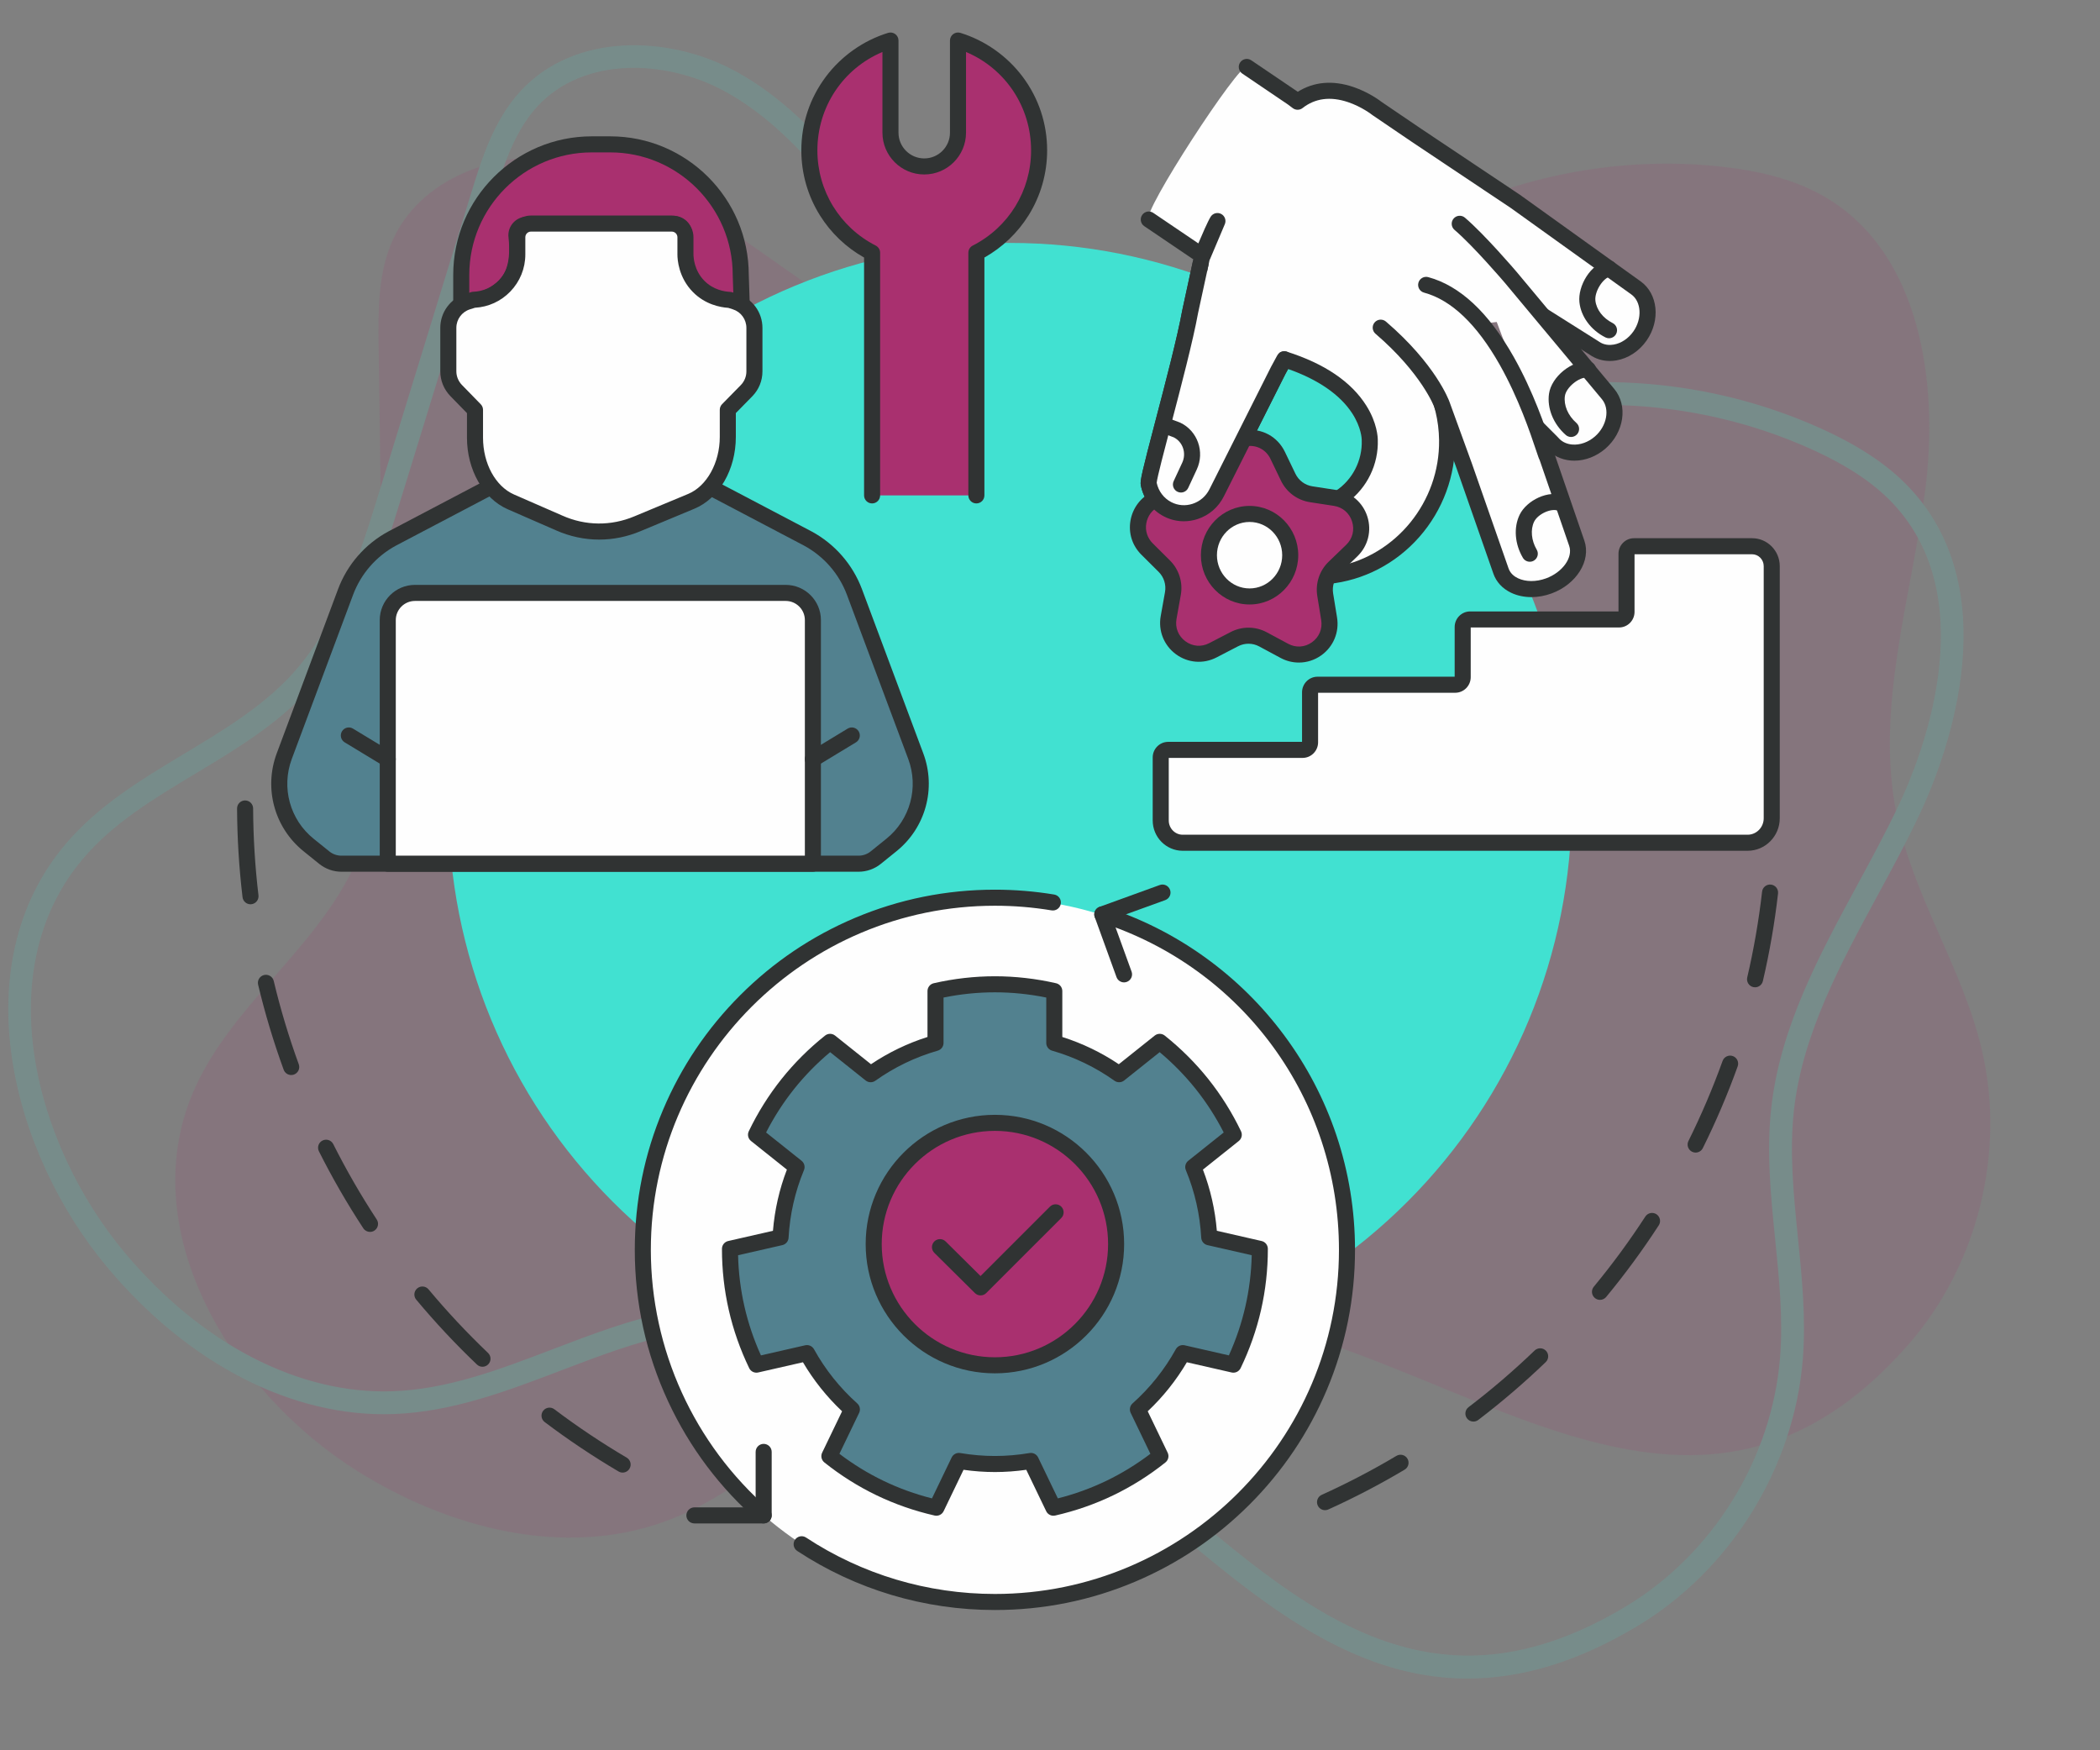
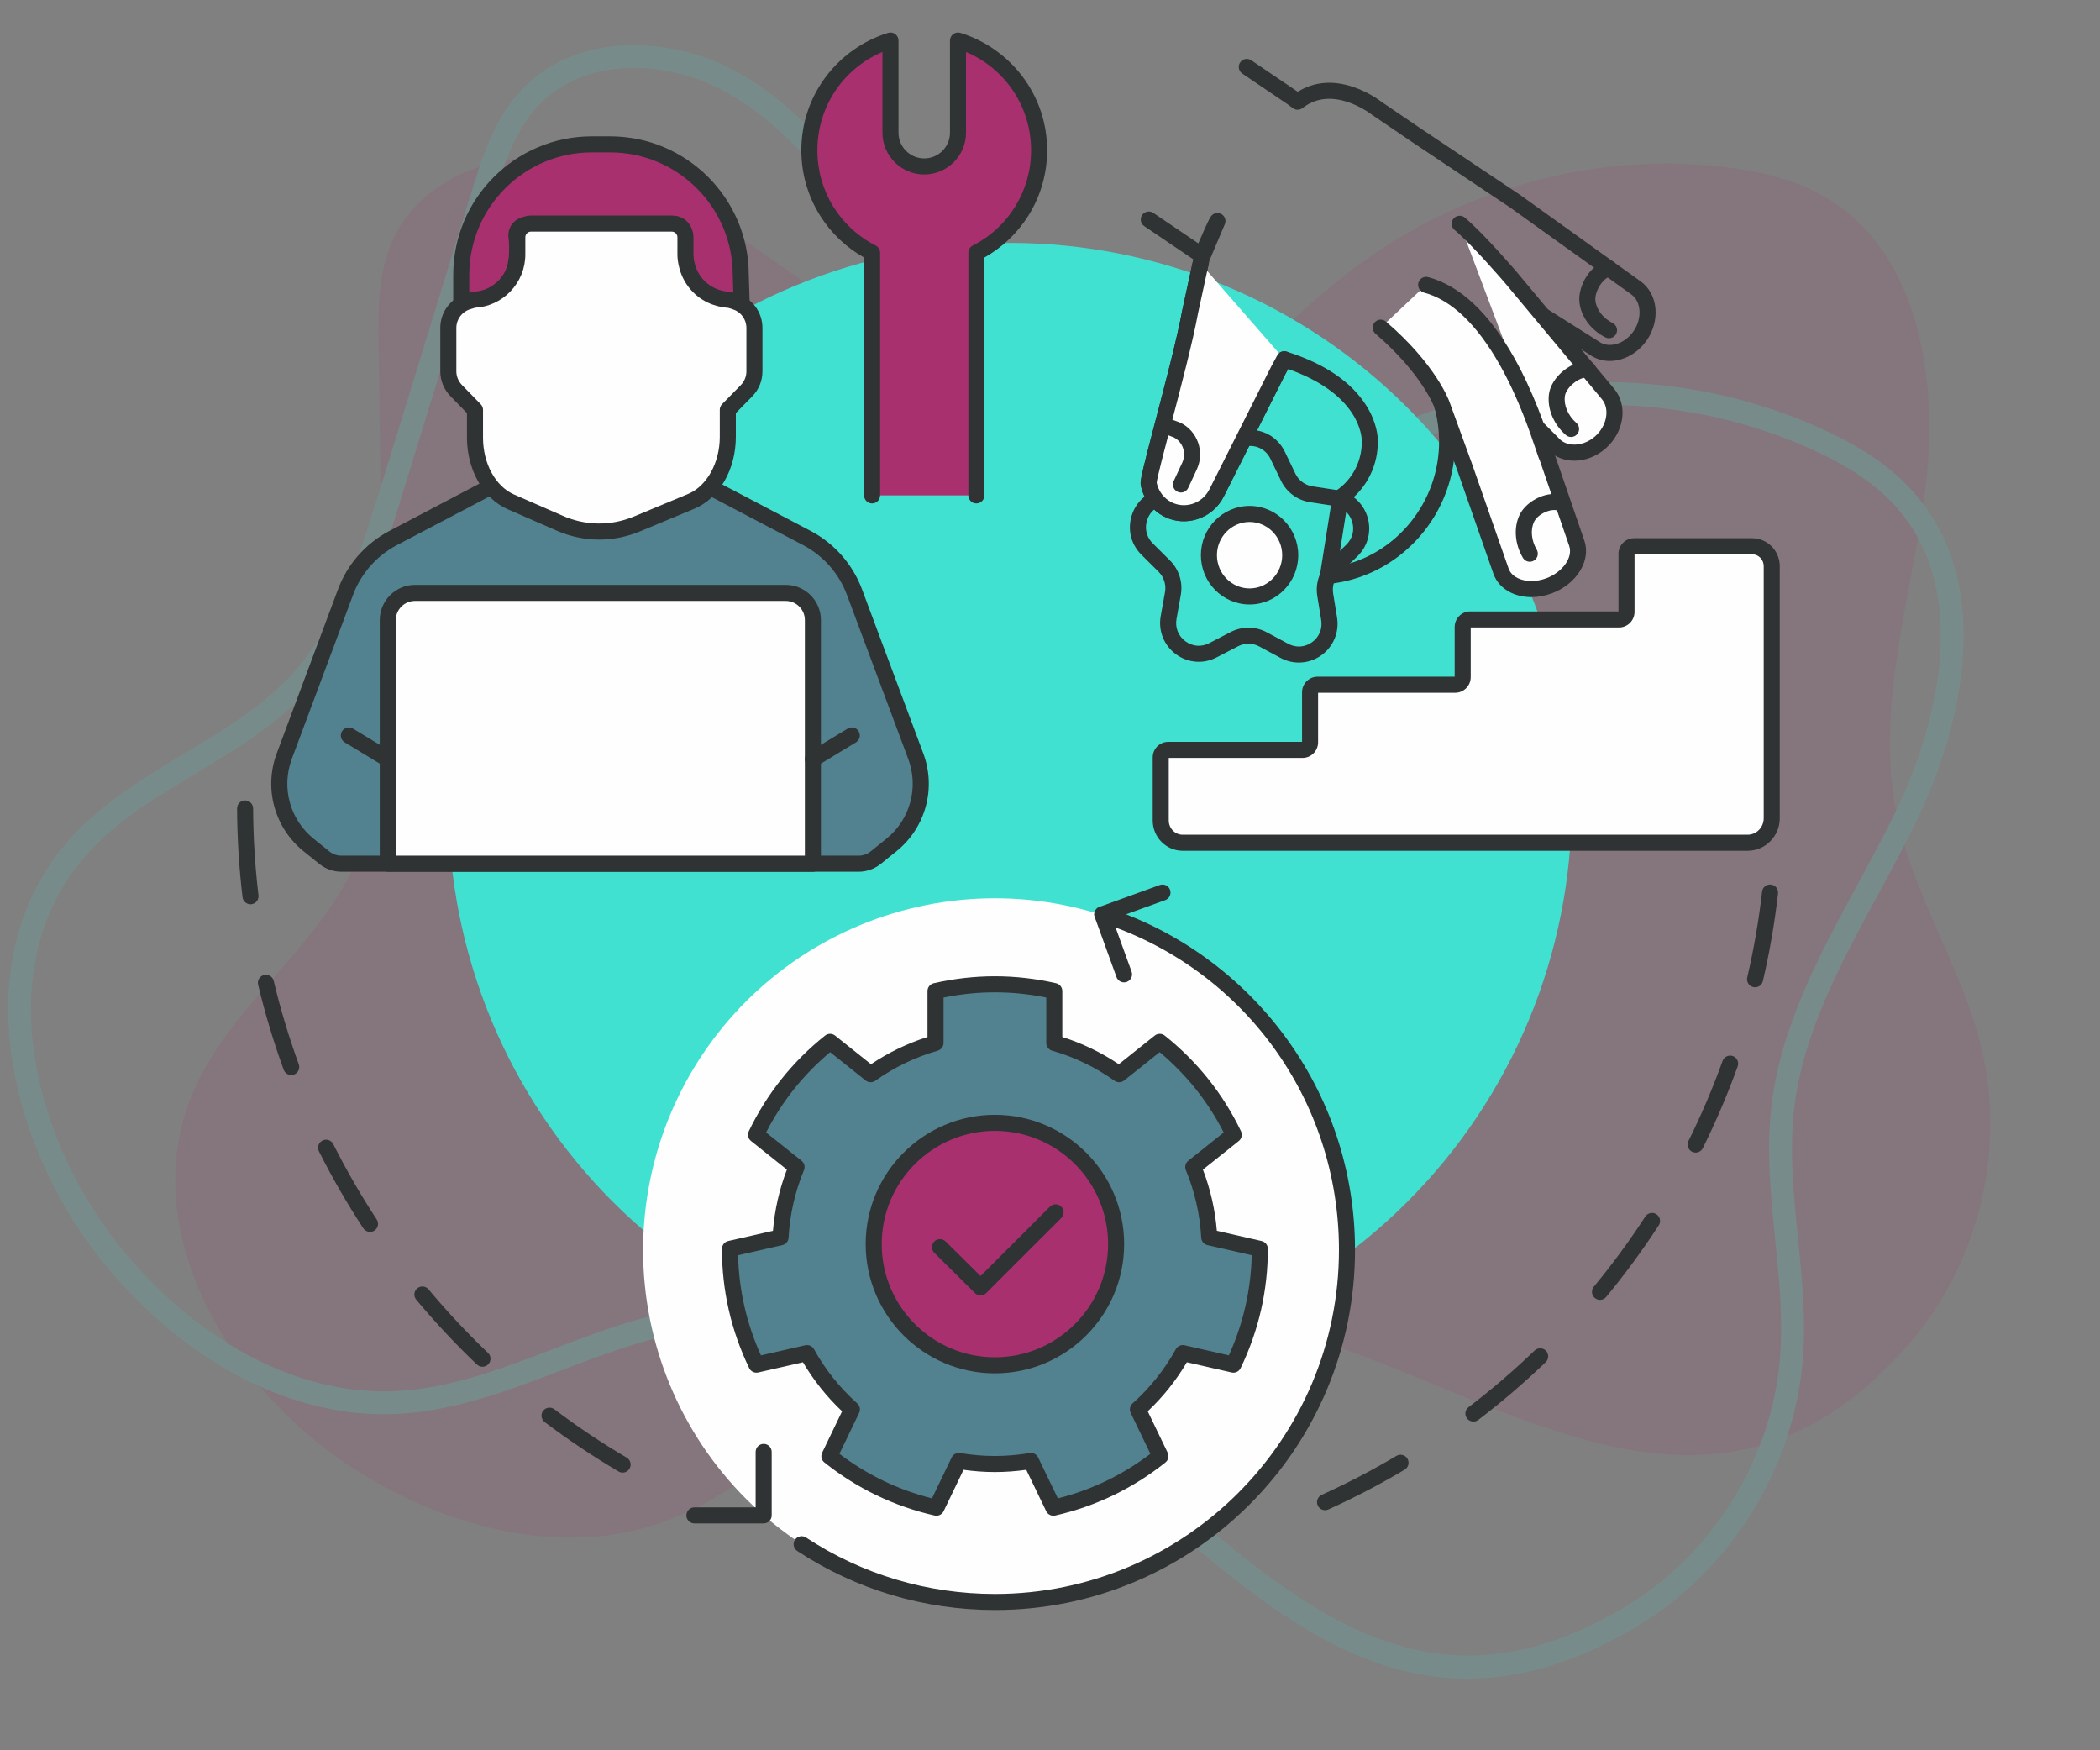
<svg xmlns="http://www.w3.org/2000/svg" width="1080" zoomAndPan="magnify" viewBox="0 0 810 675" height="900" preserveAspectRatio="xMidYMid meet" version="1.0">
  <rect x="0" y="0" width="810" height="675" fill="#808080" stroke="none" />
  <defs>
    <filter x="0%" y="0%" width="100%" height="100%" id="acebfebe2a">
      <feColorMatrix values="0 0 0 0 1 0 0 0 0 1 0 0 0 0 1 0 0 0 1 0" color-interpolation-filters="sRGB" />
    </filter>
    <mask id="a86f2c0888">
      <g filter="url(#acebfebe2a)">
        <rect x="-81" width="972" fill="#000000" y="-67.5" height="810" fill-opacity="0.13" />
      </g>
    </mask>
    <clipPath id="ff1c4a54c6">
      <path d="M 65 43 L 765.703 43 L 765.703 576 L 65 576 Z M 65 43 " clip-rule="nonzero" />
    </clipPath>
    <clipPath id="092769f2d5">
      <path d="M 1 0.254 L 756 0.254 L 756 630.52 L 1 630.52 Z M 1 0.254 " clip-rule="nonzero" />
    </clipPath>
    <clipPath id="4ce9e68b1f">
      <rect x="0" width="766" y="0" height="631" />
    </clipPath>
    <clipPath id="08a5ed316a">
      <path d="M 91.223 308 L 244 308 L 244 568 L 91.223 568 Z M 91.223 308 " clip-rule="nonzero" />
    </clipPath>
    <clipPath id="4acec6f909">
      <path d="M 309 12.379 L 404 12.379 L 404 195 L 309 195 Z M 309 12.379 " clip-rule="nonzero" />
    </clipPath>
    <clipPath id="8ba65a2d75">
      <path d="M 444 207 L 686.59 207 L 686.59 329 L 444 329 Z M 444 207 " clip-rule="nonzero" />
    </clipPath>
  </defs>
  <g mask="url(#a86f2c0888)">
    <g transform="matrix(1, 0, 0, 1, 2, 17)">
      <g clip-path="url(#4ce9e68b1f)">
        <g clip-path="url(#ff1c4a54c6)">
          <path fill="#a9306f" d="M 734.164 501.461 C 760.906 470.898 771.75 427.129 762.371 387.617 C 754.941 356.32 735.938 328.582 729.543 297.059 C 721.18 255.836 735.215 213.832 740.578 172.113 C 745.941 130.395 738.641 80.879 702.535 59.301 C 690.359 52.027 676.16 48.84 662.066 47.277 C 611.418 41.664 558.801 56.512 518.559 87.77 C 482.465 115.805 446.957 159.258 402.176 150.133 C 386.914 147.02 373.688 137.852 360.938 128.898 C 338.547 113.164 316.152 97.43 293.758 81.699 C 271.156 65.82 247.59 49.527 220.395 44.723 C 193.195 39.918 161.254 50.09 149.668 75.16 C 143.75 87.965 143.836 102.617 144.035 116.719 C 144.59 156.48 145.148 196.242 145.703 236 C 146.086 263.348 146.258 291.758 134.805 316.598 C 119.57 349.648 85.844 371.68 72.012 405.344 C 50.172 458.5 87.238 519.867 135.938 550.383 C 171.023 572.367 215.387 583.914 254.32 569.816 C 289.797 556.977 315.074 525.477 347.973 507.008 C 387.77 484.668 436.527 482.953 481.094 492.77 C 570.211 512.398 654.297 592.73 734.164 501.461 Z M 734.164 501.461 " fill-opacity="1" fill-rule="nonzero" />
        </g>
        <g clip-path="url(#092769f2d5)">
          <path fill="#41e1d1" d="M 564.055 630.34 C 551.828 630.34 539.723 628.133 527.633 623.727 C 498.387 613.07 473.047 591.637 446.211 568.949 C 427.281 552.941 407.707 536.391 386.785 524.148 C 343.605 498.887 298.16 489.344 258.824 497.277 C 243.781 500.312 228.895 505.992 214.492 511.484 C 193.805 519.379 172.414 527.539 149.676 528.332 C 110.922 529.688 70.75 509.102 39.488 471.871 C 2.195 427.461 -16.164 355.125 23.27 308.535 C 35.887 293.629 52.734 283.504 69.023 273.711 C 83.734 264.871 98.941 255.73 110.434 243.258 C 128.648 223.488 137.133 195.922 144.617 171.602 L 179.707 57.59 C 183.773 44.367 188.387 29.383 198.816 18.086 C 219.797 -4.637 255.922 -3.199 280.762 9.969 C 306.48 23.602 324.637 47.691 340.656 68.949 L 390.066 134.52 C 398.68 145.945 408.438 158.895 421.43 166.223 C 451.062 182.941 486.219 167.969 520.211 153.492 C 529.27 149.637 538.637 145.648 547.688 142.367 C 596.824 124.551 652.336 126.637 699.996 148.09 C 716.23 155.395 727.77 163.34 736.309 173.082 C 772.836 214.766 747.215 278.391 738.488 296.898 C 733.43 307.633 727.652 318.297 722.059 328.609 C 707.902 354.73 693.266 381.734 689.961 411.016 C 688.137 427.191 689.828 443.957 691.469 460.168 C 693.02 475.512 694.621 491.375 693.367 507.141 C 690.023 549.098 665.512 588.594 629.395 610.215 C 606.945 623.652 585.324 630.34 564.055 630.34 Z M 286.766 485.77 C 320.461 485.77 356.609 496.309 391.223 516.562 C 412.801 529.184 432.672 545.988 451.887 562.234 C 503.16 605.59 551.59 646.543 624.879 602.672 C 658.598 582.484 681.484 545.613 684.602 506.441 C 685.797 491.469 684.234 476.008 682.723 461.051 C 681.035 444.379 679.293 427.141 681.227 410.027 C 684.723 379.051 699.773 351.281 714.332 324.422 C 719.863 314.215 725.586 303.66 730.539 293.152 C 738.684 275.867 762.703 216.539 729.699 178.875 C 722.016 170.113 711.434 162.875 696.387 156.105 C 650.797 135.582 597.688 133.59 550.684 150.629 C 541.859 153.828 533.02 157.594 523.656 161.582 C 487.703 176.891 450.523 192.723 417.109 173.879 C 402.523 165.652 392.176 151.922 383.047 139.812 L 333.637 74.238 C 318.168 53.715 300.637 30.453 276.645 17.738 C 254.777 6.145 223.242 4.586 205.277 24.047 C 196.203 33.879 191.902 47.848 188.109 60.172 L 153.02 174.188 C 145.262 199.402 136.465 227.977 116.898 249.219 C 104.551 262.617 88.793 272.086 73.555 281.246 C 57.152 291.105 41.66 300.414 29.98 314.211 C -6.344 357.129 11.238 424.559 46.219 466.215 C 75.73 501.363 113.324 520.777 149.367 519.547 C 170.648 518.805 190.422 511.262 211.359 503.273 C 226.094 497.652 241.328 491.84 257.086 488.66 C 266.684 486.727 276.613 485.77 286.766 485.77 Z M 286.766 485.77 " fill-opacity="1" fill-rule="nonzero" />
        </g>
      </g>
    </g>
  </g>
  <path fill="#303333" d="M 511.086 582.402 C 509.906 582.402 508.781 581.727 508.266 580.582 C 507.559 579.023 508.25 577.191 509.809 576.484 C 519.641 572.039 529.336 566.98 538.625 561.457 C 540.094 560.582 541.996 561.066 542.867 562.535 C 543.742 564.004 543.258 565.906 541.789 566.777 C 532.305 572.422 522.402 577.586 512.359 582.129 C 511.945 582.312 511.512 582.402 511.086 582.402 Z M 568.316 548.234 C 567.383 548.234 566.461 547.812 565.852 547.016 C 564.816 545.656 565.078 543.711 566.438 542.676 C 575.305 535.918 583.879 528.57 591.922 520.836 C 593.152 519.652 595.113 519.688 596.297 520.922 C 597.484 522.156 597.445 524.113 596.211 525.301 C 588 533.195 579.242 540.699 570.191 547.602 C 569.629 548.027 568.969 548.234 568.316 548.234 Z M 617.133 501.297 C 616.441 501.297 615.742 501.066 615.164 500.586 C 613.848 499.5 613.66 497.547 614.75 496.23 C 621.863 487.625 628.547 478.523 634.621 469.176 C 635.551 467.742 637.469 467.336 638.902 468.266 C 640.336 469.199 640.742 471.113 639.812 472.547 C 633.609 482.094 626.785 491.391 619.523 500.176 C 618.91 500.914 618.023 501.297 617.133 501.297 Z M 654.027 444.496 C 653.562 444.496 653.094 444.391 652.652 444.172 C 651.121 443.41 650.496 441.555 651.258 440.023 C 656.223 430.023 660.652 419.637 664.426 409.148 C 665.004 407.539 666.777 406.703 668.387 407.281 C 669.992 407.859 670.828 409.633 670.25 411.242 C 666.398 421.957 661.871 432.566 656.801 442.777 C 656.262 443.863 655.164 444.496 654.027 444.496 Z M 676.953 380.754 C 676.719 380.754 676.484 380.727 676.246 380.672 C 674.582 380.281 673.547 378.617 673.934 376.953 C 676.465 366.102 678.395 354.973 679.664 343.867 C 679.859 342.168 681.391 340.949 683.09 341.145 C 684.789 341.34 686.008 342.871 685.816 344.57 C 684.52 355.91 682.551 367.277 679.965 378.359 C 679.629 379.789 678.359 380.754 676.953 380.754 Z M 676.953 380.754 " fill-opacity="1" fill-rule="nonzero" />
  <g clip-path="url(#08a5ed316a)">
    <path fill="#303333" d="M 240.152 567.906 C 239.621 567.906 239.078 567.766 238.586 567.477 C 228.777 561.703 219.191 555.293 210.094 548.422 C 208.73 547.395 208.457 545.453 209.488 544.086 C 210.52 542.723 212.461 542.453 213.824 543.484 C 222.734 550.211 232.121 556.488 241.727 562.141 C 243.199 563.008 243.691 564.906 242.824 566.379 C 242.246 567.359 241.215 567.906 240.152 567.906 Z M 186.102 527.094 C 185.336 527.094 184.566 526.809 183.969 526.238 C 175.719 518.383 167.84 509.965 160.547 501.219 C 159.449 499.906 159.625 497.957 160.938 496.859 C 162.254 495.766 164.203 495.941 165.301 497.254 C 172.445 505.816 180.16 514.062 188.238 521.758 C 189.477 522.934 189.523 524.895 188.344 526.133 C 187.734 526.773 186.918 527.094 186.102 527.094 Z M 142.723 475.09 C 141.715 475.09 140.727 474.598 140.133 473.691 C 133.879 464.164 128.121 454.176 123.012 444.008 C 122.242 442.48 122.859 440.621 124.387 439.855 C 125.914 439.086 127.777 439.703 128.543 441.23 C 133.547 451.184 139.188 460.965 145.309 470.297 C 146.246 471.727 145.848 473.645 144.418 474.582 C 143.895 474.926 143.305 475.09 142.723 475.09 Z M 112.332 414.59 C 111.066 414.59 109.879 413.809 109.422 412.555 C 105.52 401.859 102.203 390.82 99.559 379.746 C 99.164 378.082 100.191 376.414 101.852 376.016 C 103.516 375.621 105.188 376.648 105.582 378.309 C 108.168 389.152 111.418 399.961 115.238 410.434 C 115.824 412.039 114.996 413.816 113.391 414.402 C 113.043 414.527 112.684 414.59 112.332 414.59 Z M 96.617 348.734 C 95.074 348.734 93.738 347.578 93.551 346.004 C 92.203 334.734 91.496 323.227 91.441 311.801 C 91.434 310.094 92.812 308.699 94.52 308.691 C 94.527 308.691 94.531 308.691 94.535 308.691 C 96.238 308.691 97.621 310.066 97.633 311.773 C 97.684 322.961 98.379 334.23 99.695 345.273 C 99.898 346.969 98.688 348.512 96.988 348.711 C 96.863 348.727 96.742 348.734 96.617 348.734 Z M 96.617 348.734 " fill-opacity="1" fill-rule="nonzero" />
  </g>
  <path fill="#41e1d1" d="M 606.242 310.332 C 606.242 313.875 606.152 317.418 605.98 320.961 C 605.805 324.5 605.547 328.035 605.199 331.566 C 604.852 335.094 604.418 338.613 603.895 342.117 C 603.375 345.625 602.77 349.117 602.078 352.594 C 601.387 356.074 600.609 359.531 599.75 362.969 C 598.887 366.41 597.941 369.824 596.914 373.219 C 595.883 376.609 594.77 379.977 593.578 383.316 C 592.383 386.652 591.105 389.961 589.75 393.234 C 588.395 396.512 586.957 399.75 585.441 402.957 C 583.926 406.16 582.332 409.328 580.66 412.453 C 578.988 415.582 577.242 418.664 575.418 421.707 C 573.598 424.746 571.699 427.742 569.73 430.691 C 567.762 433.637 565.719 436.535 563.605 439.383 C 561.496 442.23 559.312 445.027 557.066 447.766 C 554.816 450.508 552.5 453.191 550.121 455.82 C 547.738 458.445 545.293 461.012 542.789 463.52 C 540.281 466.027 537.715 468.473 535.086 470.852 C 532.461 473.234 529.777 475.547 527.035 477.797 C 524.293 480.047 521.5 482.227 518.652 484.34 C 515.805 486.453 512.906 488.492 509.957 490.461 C 507.012 492.434 504.016 494.328 500.977 496.152 C 497.934 497.973 494.852 499.719 491.723 501.391 C 488.598 503.062 485.43 504.656 482.227 506.172 C 479.02 507.688 475.781 509.125 472.504 510.48 C 469.227 511.84 465.922 513.113 462.582 514.309 C 459.246 515.504 455.879 516.613 452.488 517.645 C 449.094 518.672 445.676 519.617 442.238 520.48 C 438.801 521.34 435.34 522.117 431.863 522.809 C 428.387 523.5 424.895 524.109 421.387 524.629 C 417.879 525.148 414.363 525.582 410.832 525.93 C 407.305 526.277 403.77 526.539 400.23 526.711 C 396.688 526.887 393.145 526.973 389.598 526.973 C 386.055 526.973 382.508 526.887 378.969 526.711 C 375.426 526.539 371.891 526.277 368.363 525.93 C 364.836 525.582 361.316 525.148 357.809 524.629 C 354.305 524.109 350.812 523.5 347.332 522.809 C 343.855 522.117 340.398 521.34 336.957 520.48 C 333.52 519.617 330.102 518.672 326.711 517.645 C 323.316 516.613 319.953 515.504 316.613 514.309 C 313.277 513.113 309.969 511.84 306.691 510.48 C 303.418 509.125 300.176 507.688 296.973 506.172 C 293.766 504.656 290.602 503.062 287.473 501.391 C 284.348 499.719 281.262 497.973 278.223 496.152 C 275.18 494.328 272.188 492.43 269.238 490.461 C 266.289 488.492 263.391 486.453 260.543 484.34 C 257.695 482.227 254.902 480.047 252.16 477.797 C 249.422 475.547 246.738 473.234 244.109 470.852 C 241.484 468.473 238.918 466.027 236.41 463.52 C 233.902 461.012 231.457 458.445 229.078 455.82 C 226.695 453.191 224.383 450.508 222.133 447.766 C 219.883 445.027 217.703 442.23 215.59 439.383 C 213.477 436.535 211.438 433.637 209.469 430.691 C 207.496 427.742 205.602 424.746 203.777 421.707 C 201.957 418.664 200.207 415.582 198.535 412.453 C 196.867 409.328 195.273 406.16 193.758 402.957 C 192.238 399.75 190.805 396.512 189.445 393.234 C 188.09 389.961 186.816 386.652 185.621 383.316 C 184.426 379.977 183.312 376.609 182.285 373.219 C 181.254 369.824 180.309 366.41 179.449 362.969 C 178.586 359.531 177.809 356.074 177.117 352.594 C 176.426 349.117 175.82 345.625 175.301 342.117 C 174.781 338.613 174.348 335.094 174 331.566 C 173.652 328.035 173.391 324.5 173.219 320.961 C 173.043 317.418 172.957 313.875 172.957 310.332 C 172.957 306.785 173.043 303.242 173.219 299.699 C 173.391 296.16 173.652 292.625 174 289.098 C 174.348 285.566 174.781 282.051 175.301 278.543 C 175.82 275.035 176.426 271.543 177.117 268.066 C 177.809 264.59 178.586 261.129 179.449 257.691 C 180.309 254.25 181.254 250.836 182.285 247.441 C 183.312 244.051 184.426 240.684 185.621 237.348 C 186.816 234.008 188.09 230.699 189.445 227.426 C 190.805 224.148 192.238 220.91 193.758 217.703 C 195.273 214.5 196.867 211.332 198.535 208.207 C 200.207 205.078 201.957 201.996 203.777 198.953 C 205.602 195.914 207.496 192.918 209.469 189.969 C 211.438 187.023 213.477 184.125 215.59 181.277 C 217.703 178.43 219.883 175.637 222.133 172.895 C 224.383 170.152 226.695 167.469 229.078 164.844 C 231.457 162.215 233.902 159.648 236.41 157.141 C 238.918 154.633 241.484 152.191 244.109 149.809 C 246.738 147.43 249.422 145.113 252.16 142.863 C 254.902 140.613 257.695 138.434 260.543 136.32 C 263.391 134.211 266.289 132.168 269.238 130.199 C 272.188 128.23 275.18 126.332 278.223 124.512 C 281.262 122.688 284.348 120.941 287.473 119.27 C 290.602 117.598 293.766 116.004 296.973 114.488 C 300.176 112.973 303.418 111.535 306.691 110.18 C 309.969 108.824 313.277 107.547 316.613 106.352 C 319.953 105.156 323.316 104.047 326.711 103.016 C 330.102 101.988 333.52 101.043 336.957 100.18 C 340.398 99.32 343.855 98.543 347.332 97.852 C 350.812 97.16 354.305 96.555 357.809 96.031 C 361.316 95.512 364.836 95.078 368.363 94.73 C 371.891 94.383 375.426 94.125 378.969 93.949 C 382.508 93.773 386.055 93.688 389.598 93.688 C 393.145 93.688 396.688 93.773 400.23 93.949 C 403.77 94.125 407.305 94.383 410.832 94.73 C 414.363 95.078 417.879 95.512 421.387 96.031 C 424.895 96.555 428.387 97.16 431.863 97.852 C 435.34 98.543 438.801 99.32 442.238 100.18 C 445.676 101.043 449.094 101.988 452.488 103.016 C 455.879 104.047 459.246 105.156 462.582 106.352 C 465.922 107.547 469.227 108.824 472.504 110.18 C 475.781 111.535 479.02 112.973 482.227 114.488 C 485.43 116.004 488.598 117.598 491.723 119.27 C 494.852 120.941 497.934 122.688 500.977 124.512 C 504.016 126.332 507.012 128.23 509.957 130.199 C 512.906 132.168 515.805 134.211 518.652 136.32 C 521.5 138.434 524.293 140.613 527.035 142.863 C 529.777 145.113 532.461 147.43 535.086 149.809 C 537.715 152.191 540.281 154.633 542.789 157.141 C 545.293 159.648 547.738 162.215 550.121 164.844 C 552.5 167.469 554.816 170.152 557.066 172.895 C 559.316 175.637 561.496 178.43 563.605 181.277 C 565.719 184.125 567.762 187.023 569.73 189.969 C 571.699 192.918 573.598 195.914 575.418 198.953 C 577.242 201.996 578.988 205.078 580.66 208.207 C 582.332 211.332 583.926 214.5 585.441 217.703 C 586.957 220.91 588.395 224.148 589.75 227.426 C 591.105 230.699 592.383 234.008 593.578 237.348 C 594.77 240.684 595.883 244.051 596.914 247.441 C 597.941 250.836 598.887 254.25 599.75 257.691 C 600.609 261.129 601.387 264.59 602.078 268.066 C 602.77 271.543 603.375 275.035 603.895 278.543 C 604.418 282.051 604.852 285.566 605.199 289.098 C 605.547 292.625 605.805 296.16 605.98 299.699 C 606.152 303.242 606.242 306.785 606.242 310.332 Z M 606.242 310.332 " fill-opacity="1" fill-rule="nonzero" />
  <path fill="#fefefe" d="M 479.691 386.164 C 481.262 387.734 482.793 389.34 484.281 390.988 C 485.773 392.633 487.223 394.312 488.633 396.031 C 490.043 397.746 491.406 399.496 492.73 401.281 C 494.055 403.062 495.332 404.879 496.566 406.727 C 497.801 408.57 498.988 410.449 500.129 412.352 C 501.27 414.258 502.367 416.188 503.414 418.148 C 504.461 420.105 505.457 422.09 506.406 424.098 C 507.355 426.105 508.258 428.133 509.105 430.184 C 509.957 432.238 510.754 434.309 511.504 436.398 C 512.25 438.488 512.949 440.598 513.594 442.723 C 514.238 444.848 514.828 446.988 515.367 449.141 C 515.91 451.297 516.395 453.461 516.828 455.641 C 517.262 457.82 517.641 460.004 517.969 462.203 C 518.293 464.398 518.566 466.602 518.781 468.812 C 519 471.023 519.164 473.238 519.273 475.453 C 519.383 477.672 519.438 479.891 519.438 482.113 C 519.438 484.332 519.383 486.555 519.273 488.773 C 519.164 490.988 519 493.203 518.781 495.414 C 518.566 497.625 518.293 499.828 517.969 502.023 C 517.641 504.219 517.262 506.406 516.828 508.586 C 516.395 510.766 515.91 512.93 515.371 515.086 C 514.832 517.238 514.238 519.379 513.594 521.504 C 512.949 523.629 512.254 525.738 511.504 527.828 C 510.758 529.918 509.957 531.988 509.109 534.043 C 508.258 536.094 507.359 538.125 506.41 540.129 C 505.461 542.137 504.461 544.121 503.414 546.078 C 502.367 548.039 501.273 549.969 500.133 551.875 C 498.988 553.781 497.801 555.656 496.57 557.5 C 495.336 559.348 494.055 561.164 492.734 562.949 C 491.41 564.73 490.047 566.48 488.637 568.199 C 487.227 569.914 485.777 571.598 484.285 573.242 C 482.793 574.887 481.266 576.496 479.695 578.066 C 478.125 579.637 476.516 581.168 474.871 582.656 C 473.223 584.148 471.543 585.598 469.828 587.008 C 468.109 588.418 466.359 589.781 464.578 591.105 C 462.793 592.43 460.977 593.707 459.129 594.941 C 457.285 596.176 455.41 597.363 453.504 598.504 C 451.598 599.645 449.668 600.738 447.711 601.789 C 445.75 602.832 443.766 603.832 441.762 604.781 C 439.754 605.73 437.723 606.633 435.672 607.48 C 433.621 608.332 431.547 609.129 429.457 609.879 C 427.367 610.625 425.258 611.324 423.133 611.969 C 421.008 612.613 418.867 613.203 416.715 613.742 C 414.559 614.285 412.395 614.77 410.215 615.203 C 408.039 615.637 405.852 616.016 403.652 616.344 C 401.457 616.668 399.254 616.941 397.043 617.156 C 394.832 617.375 392.621 617.539 390.402 617.648 C 388.184 617.758 385.965 617.812 383.742 617.812 C 381.523 617.812 379.305 617.758 377.086 617.648 C 374.867 617.539 372.652 617.375 370.441 617.156 C 368.23 616.941 366.027 616.668 363.832 616.344 C 361.637 616.016 359.449 615.637 357.27 615.203 C 355.094 614.77 352.926 614.285 350.773 613.746 C 348.617 613.207 346.477 612.613 344.352 611.969 C 342.227 611.324 340.121 610.629 338.027 609.879 C 335.938 609.133 333.867 608.332 331.812 607.484 C 329.762 606.633 327.734 605.734 325.727 604.785 C 323.719 603.836 321.734 602.836 319.777 601.789 C 317.816 600.742 315.887 599.648 313.98 598.508 C 312.078 597.363 310.199 596.176 308.355 594.945 C 306.508 593.711 304.691 592.43 302.91 591.109 C 301.125 589.785 299.375 588.418 297.66 587.012 C 295.941 585.602 294.262 584.152 292.613 582.66 C 290.969 581.168 289.363 579.637 287.793 578.07 C 286.223 576.5 284.691 574.891 283.199 573.246 C 281.707 571.598 280.258 569.918 278.848 568.203 C 277.438 566.484 276.074 564.734 274.75 562.953 C 273.426 561.168 272.148 559.352 270.914 557.508 C 269.68 555.66 268.492 553.785 267.352 551.879 C 266.211 549.973 265.117 548.043 264.07 546.086 C 263.023 544.125 262.023 542.141 261.074 540.137 C 260.125 538.129 259.227 536.098 258.375 534.047 C 257.527 531.996 256.727 529.922 255.977 527.832 C 255.23 525.742 254.535 523.633 253.891 521.508 C 253.246 519.383 252.652 517.242 252.113 515.09 C 251.574 512.934 251.086 510.77 250.652 508.59 C 250.219 506.414 249.84 504.227 249.516 502.027 C 249.188 499.832 248.918 497.629 248.699 495.418 C 248.48 493.207 248.316 490.996 248.207 488.777 C 248.102 486.559 248.047 484.34 248.047 482.117 C 248.047 479.898 248.102 477.68 248.207 475.461 C 248.316 473.242 248.48 471.027 248.699 468.816 C 248.918 466.609 249.188 464.402 249.512 462.207 C 249.84 460.012 250.219 457.824 250.652 455.645 C 251.086 453.469 251.57 451.301 252.113 449.148 C 252.652 446.992 253.242 444.852 253.887 442.727 C 254.531 440.602 255.23 438.496 255.977 436.402 C 256.727 434.312 257.523 432.242 258.375 430.191 C 259.223 428.137 260.121 426.109 261.074 424.102 C 262.023 422.094 263.02 420.109 264.066 418.152 C 265.113 416.191 266.207 414.262 267.352 412.355 C 268.492 410.453 269.68 408.574 270.914 406.73 C 272.148 404.883 273.426 403.066 274.746 401.285 C 276.07 399.5 277.438 397.75 278.844 396.035 C 280.254 394.316 281.703 392.637 283.195 390.988 C 284.688 389.344 286.219 387.738 287.789 386.168 C 289.359 384.598 290.965 383.066 292.613 381.574 C 294.258 380.082 295.938 378.633 297.656 377.223 C 299.371 375.812 301.121 374.449 302.906 373.125 C 304.688 371.801 306.504 370.523 308.352 369.289 C 310.195 368.055 312.074 366.867 313.977 365.727 C 315.883 364.586 317.812 363.492 319.773 362.445 C 321.73 361.398 323.715 360.398 325.723 359.449 C 327.73 358.5 329.758 357.602 331.809 356.75 C 333.863 355.902 335.934 355.102 338.023 354.352 C 340.113 353.605 342.223 352.91 344.348 352.266 C 346.473 351.621 348.613 351.027 350.766 350.488 C 352.922 349.949 355.086 349.461 357.266 349.027 C 359.445 348.594 361.633 348.215 363.828 347.891 C 366.023 347.562 368.227 347.293 370.438 347.074 C 372.648 346.855 374.863 346.691 377.078 346.582 C 379.297 346.477 381.52 346.422 383.738 346.422 C 385.961 346.422 388.18 346.477 390.398 346.582 C 392.613 346.691 394.828 346.855 397.039 347.074 C 399.25 347.293 401.453 347.562 403.648 347.887 C 405.844 348.215 408.031 348.594 410.211 349.027 C 412.391 349.461 414.555 349.945 416.711 350.484 C 418.863 351.027 421.004 351.617 423.129 352.262 C 425.254 352.906 427.363 353.605 429.453 354.352 C 431.543 355.102 433.613 355.898 435.668 356.75 C 437.719 357.598 439.75 358.496 441.754 359.449 C 443.762 360.398 445.746 361.395 447.703 362.441 C 449.664 363.488 451.594 364.582 453.5 365.727 C 455.406 366.867 457.281 368.055 459.129 369.289 C 460.973 370.523 462.789 371.801 464.574 373.121 C 466.355 374.445 468.105 375.812 469.824 377.219 C 471.539 378.629 473.223 380.078 474.867 381.57 C 476.512 383.062 478.121 384.594 479.691 386.164 Z M 479.691 386.164 " fill-opacity="1" fill-rule="nonzero" />
  <path fill="#52818f" d="M 466.426 477.164 C 465.898 467.613 463.75 458.492 460.258 450.074 L 475.887 437.609 C 472.613 430.797 468.559 424.234 463.645 418.074 C 458.734 411.914 453.238 406.5 447.324 401.793 L 431.672 414.273 C 424.164 408.934 415.73 404.82 406.652 402.211 L 406.652 382.207 C 399.285 380.52 391.629 379.598 383.75 379.598 C 375.871 379.598 368.211 380.52 360.844 382.207 L 360.844 402.211 C 351.766 404.82 343.336 408.934 335.824 414.273 L 320.172 401.793 C 314.258 406.5 308.766 411.914 303.852 418.074 C 298.938 424.234 294.883 430.797 291.609 437.609 L 307.242 450.074 C 303.746 458.492 301.598 467.613 301.074 477.164 L 281.566 481.617 C 281.559 489.176 282.367 496.848 284.117 504.531 C 285.871 512.211 288.473 519.473 291.758 526.281 L 311.258 521.828 C 315.789 530.016 321.664 537.348 328.59 543.539 L 319.906 561.574 C 325.809 566.289 332.309 570.441 339.41 573.863 C 346.508 577.281 353.809 579.773 361.18 581.449 L 369.859 563.418 C 374.379 564.184 379.012 564.602 383.75 564.602 C 388.484 564.602 393.117 564.184 397.637 563.418 L 406.32 581.449 C 413.688 579.773 420.988 577.281 428.09 573.863 C 435.188 570.441 441.688 566.289 447.594 561.574 L 438.91 543.539 C 445.832 537.348 451.707 530.016 456.238 521.828 L 475.738 526.281 C 479.023 519.473 481.625 512.211 483.379 504.531 C 485.133 496.848 485.938 489.176 485.934 481.617 Z M 466.426 477.164 " fill-opacity="1" fill-rule="nonzero" />
  <path fill="#303333" d="M 406.32 584.543 C 405.148 584.543 404.055 583.879 403.531 582.793 L 395.844 566.828 C 391.793 567.406 387.734 567.695 383.75 567.695 C 379.762 567.695 375.703 567.406 371.652 566.828 L 363.969 582.793 C 363.34 584.094 361.898 584.785 360.492 584.469 C 352.703 582.695 345.16 580.066 338.066 576.648 C 330.973 573.234 324.211 568.977 317.973 563.992 C 316.844 563.09 316.488 561.531 317.113 560.23 L 324.805 544.266 C 318.891 538.688 313.828 532.344 309.711 525.359 L 292.449 529.297 C 291.039 529.617 289.598 528.926 288.973 527.625 C 285.5 520.434 282.852 512.895 281.102 505.219 C 279.348 497.543 278.461 489.602 278.469 481.613 C 278.469 480.172 279.469 478.922 280.875 478.602 L 298.141 474.66 C 298.809 466.551 300.609 458.633 303.516 451.062 L 289.68 440.027 C 288.551 439.129 288.195 437.566 288.82 436.266 C 292.277 429.07 296.523 422.301 301.43 416.145 C 306.34 409.988 311.996 404.344 318.246 399.371 C 319.375 398.473 320.973 398.473 322.102 399.371 L 335.957 410.422 C 342.707 405.891 350.02 402.367 357.746 399.914 L 357.746 382.207 C 357.746 380.762 358.746 379.512 360.152 379.188 C 367.938 377.406 375.875 376.5 383.75 376.5 C 391.621 376.5 399.562 377.406 407.344 379.188 C 408.754 379.512 409.75 380.762 409.75 382.207 L 409.75 399.914 C 417.477 402.367 424.789 405.891 431.539 410.422 L 445.395 399.371 C 446.523 398.473 448.125 398.473 449.254 399.371 C 455.5 404.344 461.156 409.988 466.066 416.145 C 470.977 422.301 475.219 429.07 478.676 436.27 C 479.301 437.566 478.945 439.129 477.816 440.027 L 463.984 451.062 C 466.887 458.633 468.688 466.551 469.355 474.66 L 486.621 478.602 C 488.027 478.922 489.027 480.172 489.027 481.613 C 489.035 489.602 488.148 497.539 486.398 505.219 C 484.645 512.895 481.996 520.434 478.527 527.625 C 477.898 528.926 476.457 529.621 475.051 529.297 L 457.789 525.359 C 453.672 532.344 448.605 538.688 442.695 544.266 L 450.383 560.23 C 451.008 561.531 450.652 563.09 449.523 563.992 C 443.285 568.977 436.523 573.234 429.43 576.648 C 422.336 580.066 414.793 582.695 407.004 584.469 C 406.777 584.52 406.547 584.543 406.32 584.543 Z M 397.637 560.324 C 398.812 560.324 399.902 560.992 400.426 562.074 L 408.023 577.855 C 414.512 576.215 420.797 573.938 426.746 571.074 C 432.691 568.207 438.391 564.715 443.723 560.664 L 436.121 544.883 C 435.52 543.641 435.816 542.148 436.844 541.23 C 443.566 535.223 449.18 528.191 453.531 520.328 C 454.199 519.125 455.586 518.504 456.93 518.812 L 473.992 522.707 C 476.754 516.613 478.891 510.277 480.359 503.84 C 481.828 497.406 482.652 490.77 482.809 484.078 L 465.734 480.184 C 464.391 479.875 463.41 478.715 463.332 477.336 C 462.836 468.328 460.84 459.555 457.398 451.258 C 456.867 449.984 457.246 448.512 458.328 447.652 L 472.004 436.746 C 468.961 430.785 465.34 425.164 461.227 420.004 C 457.109 414.844 452.434 410.062 447.301 405.77 L 433.602 416.695 C 432.523 417.555 431.004 417.598 429.879 416.797 C 422.531 411.574 414.43 407.668 405.797 405.188 C 404.473 404.805 403.559 403.594 403.559 402.211 L 403.559 384.703 C 397 383.367 390.348 382.691 383.75 382.691 C 377.148 382.691 370.496 383.367 363.938 384.703 L 363.938 402.211 C 363.938 403.594 363.023 404.805 361.699 405.188 C 353.066 407.668 344.965 411.574 337.617 416.797 C 336.492 417.598 334.977 417.555 333.895 416.695 L 320.195 405.77 C 315.062 410.062 310.387 414.844 306.27 420.004 C 302.156 425.164 298.535 430.785 295.492 436.746 L 309.172 447.652 C 310.25 448.512 310.629 449.984 310.102 451.258 C 306.656 459.555 304.66 468.328 304.164 477.336 C 304.086 478.715 303.105 479.875 301.762 480.184 L 284.688 484.078 C 284.844 490.77 285.668 497.406 287.137 503.84 C 288.605 510.277 290.742 516.609 293.504 522.707 L 310.57 518.812 C 311.914 518.504 313.297 519.125 313.965 520.328 C 318.316 528.191 323.934 535.223 330.652 541.23 C 331.68 542.148 331.977 543.641 331.379 544.883 L 323.777 560.664 C 329.105 564.715 334.805 568.207 340.75 571.074 C 346.699 573.938 352.984 576.215 359.473 577.855 L 367.07 562.074 C 367.672 560.832 369.016 560.137 370.375 560.367 C 374.852 561.121 379.348 561.504 383.75 561.504 C 388.148 561.504 392.648 561.121 397.121 560.367 C 397.293 560.336 397.465 560.324 397.637 560.324 Z M 397.637 560.324 " fill-opacity="1" fill-rule="nonzero" />
  <path fill="#a9306f" d="M 416.801 446.719 C 417.883 447.801 418.91 448.938 419.879 450.121 C 420.852 451.305 421.762 452.531 422.613 453.805 C 423.465 455.078 424.25 456.391 424.973 457.738 C 425.695 459.09 426.348 460.473 426.934 461.887 C 427.52 463.301 428.035 464.742 428.48 466.207 C 428.926 467.672 429.297 469.156 429.594 470.656 C 429.895 472.16 430.117 473.672 430.27 475.195 C 430.418 476.719 430.492 478.246 430.492 479.777 C 430.492 481.309 430.418 482.836 430.27 484.359 C 430.117 485.887 429.895 487.398 429.594 488.898 C 429.297 490.402 428.926 491.887 428.48 493.352 C 428.035 494.816 427.52 496.254 426.934 497.672 C 426.348 499.086 425.695 500.469 424.973 501.816 C 424.25 503.168 423.465 504.48 422.613 505.754 C 421.766 507.027 420.852 508.254 419.883 509.438 C 418.91 510.621 417.883 511.754 416.801 512.84 C 415.719 513.922 414.586 514.949 413.402 515.918 C 412.219 516.891 410.988 517.801 409.715 518.652 C 408.441 519.504 407.133 520.289 405.781 521.012 C 404.43 521.734 403.047 522.387 401.633 522.973 C 400.219 523.559 398.777 524.074 397.312 524.52 C 395.848 524.965 394.363 525.336 392.863 525.633 C 391.359 525.934 389.848 526.156 388.324 526.309 C 386.801 526.457 385.273 526.531 383.742 526.531 C 382.211 526.531 380.684 526.457 379.16 526.309 C 377.637 526.156 376.121 525.934 374.621 525.633 C 373.117 525.336 371.637 524.965 370.172 524.52 C 368.703 524.074 367.266 523.559 365.852 522.973 C 364.434 522.387 363.055 521.734 361.703 521.012 C 360.352 520.289 359.039 519.504 357.766 518.652 C 356.492 517.801 355.266 516.891 354.082 515.922 C 352.898 514.949 351.766 513.922 350.684 512.84 C 349.598 511.758 348.574 510.625 347.602 509.441 C 346.629 508.258 345.719 507.027 344.867 505.754 C 344.016 504.48 343.23 503.168 342.508 501.82 C 341.789 500.469 341.133 499.086 340.547 497.672 C 339.961 496.258 339.445 494.816 339 493.352 C 338.559 491.887 338.184 490.402 337.887 488.902 C 337.59 487.398 337.363 485.887 337.215 484.363 C 337.062 482.84 336.988 481.312 336.988 479.781 C 336.988 478.25 337.062 476.723 337.215 475.199 C 337.363 473.676 337.586 472.16 337.887 470.66 C 338.184 469.156 338.555 467.676 339 466.207 C 339.445 464.742 339.961 463.305 340.547 461.891 C 341.133 460.473 341.785 459.09 342.508 457.742 C 343.23 456.391 344.016 455.078 344.867 453.805 C 345.719 452.531 346.629 451.305 347.602 450.121 C 348.57 448.938 349.598 447.805 350.68 446.723 C 351.766 445.637 352.898 444.609 354.082 443.641 C 355.266 442.668 356.492 441.758 357.766 440.906 C 359.039 440.055 360.352 439.27 361.699 438.547 C 363.051 437.824 364.434 437.172 365.848 436.586 C 367.262 436 368.703 435.484 370.168 435.039 C 371.633 434.598 373.117 434.223 374.617 433.926 C 376.121 433.625 377.633 433.402 379.156 433.254 C 380.68 433.102 382.207 433.027 383.738 433.027 C 385.27 433.027 386.797 433.102 388.324 433.254 C 389.848 433.402 391.359 433.625 392.859 433.926 C 394.363 434.223 395.848 434.594 397.312 435.039 C 398.777 435.484 400.215 436 401.633 436.586 C 403.047 437.172 404.43 437.824 405.777 438.547 C 407.129 439.27 408.441 440.055 409.715 440.906 C 410.988 441.758 412.215 442.668 413.398 443.641 C 414.582 444.609 415.715 445.637 416.801 446.719 Z M 416.801 446.719 " fill-opacity="1" fill-rule="nonzero" />
  <path fill="#303333" d="M 383.75 529.629 C 356.262 529.629 333.902 507.266 333.902 479.781 C 333.902 452.293 356.262 429.934 383.75 429.934 C 411.234 429.934 433.598 452.293 433.598 479.781 C 433.598 507.266 411.234 529.629 383.75 529.629 Z M 383.75 436.125 C 359.676 436.125 340.094 455.707 340.094 479.781 C 340.094 503.852 359.676 523.438 383.75 523.438 C 407.82 523.438 427.406 503.852 427.406 479.781 C 427.406 455.707 407.82 436.125 383.75 436.125 Z M 383.75 436.125 " fill-opacity="1" fill-rule="nonzero" />
  <path fill="#303333" d="M 378.219 499.574 C 377.43 499.574 376.645 499.273 376.039 498.676 L 360.383 483.164 C 359.168 481.961 359.16 480 360.363 478.785 C 361.566 477.574 363.527 477.562 364.742 478.766 L 378.207 492.109 L 404.973 465.348 C 406.18 464.137 408.141 464.137 409.352 465.348 C 410.559 466.555 410.559 468.516 409.352 469.727 L 380.406 498.668 C 379.805 499.27 379.012 499.574 378.219 499.574 Z M 378.219 499.574 " fill-opacity="1" fill-rule="nonzero" />
  <path fill="#303333" d="M 383.75 620.906 C 356.52 620.906 330.152 613.031 307.504 598.129 C 306.074 597.188 305.68 595.27 306.617 593.84 C 307.559 592.414 309.477 592.016 310.906 592.957 C 332.543 607.191 357.734 614.715 383.75 614.715 C 456.926 614.715 516.457 555.184 516.457 482.008 C 516.457 424.039 479.395 373.234 424.23 355.586 C 422.602 355.062 421.703 353.32 422.227 351.691 C 422.746 350.062 424.488 349.168 426.117 349.688 C 439.961 354.117 452.984 360.684 464.824 369.211 C 476.516 377.629 486.797 387.766 495.379 399.336 C 504.066 411.047 510.812 423.961 515.441 437.723 C 520.223 451.953 522.648 466.855 522.648 482.008 C 522.648 500.758 518.977 518.949 511.734 536.074 C 504.738 552.613 494.723 567.469 481.969 580.227 C 469.211 592.98 454.355 602.996 437.816 609.992 C 420.691 617.234 402.5 620.906 383.75 620.906 Z M 383.75 620.906 " fill-opacity="1" fill-rule="nonzero" />
  <path fill="#303333" d="M 433.559 378.859 C 432.293 378.859 431.102 378.074 430.648 376.816 L 422.262 353.691 C 421.984 352.918 422.02 352.066 422.371 351.324 C 422.719 350.582 423.348 350.008 424.117 349.727 L 447.336 341.309 C 448.945 340.727 450.719 341.559 451.301 343.164 C 451.887 344.773 451.055 346.547 449.449 347.129 L 429.137 354.492 L 436.469 374.707 C 437.051 376.312 436.219 378.09 434.613 378.672 C 434.266 378.797 433.906 378.859 433.559 378.859 Z M 433.559 378.859 " fill-opacity="1" fill-rule="nonzero" />
-   <path fill="#303333" d="M 294.555 587.512 C 293.832 587.512 293.109 587.262 292.52 586.75 C 277.695 573.828 265.992 558.27 257.73 540.508 C 249.184 522.121 244.848 502.438 244.848 482.008 C 244.848 463.258 248.52 445.066 255.766 427.941 C 262.762 411.398 272.777 396.547 285.531 383.789 C 298.285 371.035 313.141 361.02 329.68 354.023 C 346.809 346.781 365 343.105 383.75 343.105 C 391.418 343.105 399.109 343.738 406.613 344.98 C 408.301 345.258 409.441 346.855 409.16 348.539 C 408.883 350.227 407.289 351.367 405.602 351.09 C 398.43 349.898 391.078 349.297 383.75 349.297 C 310.574 349.297 251.039 408.832 251.039 482.008 C 251.039 520.375 267.641 556.852 296.59 582.086 C 297.879 583.207 298.012 585.164 296.887 586.453 C 296.277 587.152 295.418 587.512 294.555 587.512 Z M 294.555 587.512 " fill-opacity="1" fill-rule="nonzero" />
  <path fill="#303333" d="M 294.555 587.512 L 267.84 587.512 C 266.129 587.512 264.742 586.129 264.742 584.418 C 264.742 582.707 266.129 581.32 267.84 581.32 L 291.461 581.32 L 291.461 559.93 C 291.461 558.219 292.844 556.832 294.555 556.832 C 296.266 556.832 297.652 558.219 297.652 559.93 L 297.652 584.418 C 297.652 586.129 296.266 587.512 294.555 587.512 Z M 294.555 587.512 " fill-opacity="1" fill-rule="nonzero" />
  <path fill="#52818f" d="M 269.066 185.332 L 311.543 207.656 C 319.855 212.129 326.258 219.461 329.57 228.301 L 353.211 291.594 C 357.809 303.852 354.02 317.672 343.828 325.879 L 337.766 330.766 C 335.902 332.266 333.578 333.086 331.184 333.086 L 131.68 333.086 C 129.281 333.086 126.961 332.266 125.094 330.766 L 119.031 325.879 C 108.844 317.672 105.074 303.852 109.648 291.594 L 133.289 228.301 C 136.605 219.461 143.008 212.129 151.32 207.656 L 193.797 185.332 Z M 269.066 185.332 " fill-opacity="1" fill-rule="nonzero" />
  <path fill="#303333" d="M 331.184 336.184 L 313.547 336.18 L 149.566 336.18 L 131.68 336.184 C 128.586 336.184 125.559 335.113 123.152 333.176 L 117.09 328.289 C 105.848 319.234 101.691 304.051 106.75 290.508 L 130.391 227.215 C 133.969 217.672 140.883 209.758 149.852 204.93 C 149.863 204.926 149.871 204.922 149.879 204.918 L 192.355 182.594 C 193.867 181.797 195.738 182.379 196.535 183.891 C 197.332 185.406 196.75 187.277 195.234 188.07 L 152.773 210.391 C 145.129 214.508 139.238 221.254 136.188 229.387 L 112.551 292.676 C 108.43 303.715 111.812 316.09 120.973 323.469 L 127.039 328.355 C 128.348 329.41 129.996 329.992 131.68 329.992 L 149.566 329.988 L 313.547 329.988 L 331.184 329.992 C 332.867 329.992 334.516 329.41 335.824 328.355 L 341.887 323.469 C 351.059 316.078 354.445 303.707 350.312 292.68 L 326.672 229.383 C 323.621 221.254 317.734 214.508 310.09 210.391 L 267.625 188.07 C 266.113 187.277 265.531 185.406 266.328 183.891 C 267.121 182.379 268.992 181.797 270.508 182.594 L 312.984 204.918 C 312.992 204.922 313 204.926 313.008 204.93 C 321.98 209.758 328.891 217.672 332.469 227.211 L 356.113 290.508 C 361.184 304.039 357.027 319.223 345.77 328.289 L 339.711 333.176 C 337.305 335.113 334.273 336.184 331.184 336.184 Z M 331.184 336.184 " fill-opacity="1" fill-rule="nonzero" />
  <path fill="#fefefe" d="M 313.547 333.086 L 149.566 333.086 L 149.566 239.148 C 149.566 233.355 154.262 228.656 160.059 228.656 L 303.055 228.656 C 308.848 228.656 313.547 233.355 313.547 239.148 Z M 313.547 333.086 " fill-opacity="1" fill-rule="nonzero" />
  <path fill="#303333" d="M 313.547 336.18 L 149.566 336.18 C 147.855 336.18 146.469 334.797 146.469 333.086 L 146.469 239.148 C 146.469 231.656 152.566 225.562 160.059 225.562 L 303.055 225.562 C 310.547 225.562 316.641 231.656 316.641 239.148 L 316.641 333.086 C 316.641 334.797 315.254 336.18 313.547 336.18 Z M 152.66 329.988 L 310.449 329.988 L 310.449 239.148 C 310.449 235.07 307.133 231.754 303.055 231.754 L 160.059 231.754 C 155.98 231.754 152.66 235.07 152.66 239.148 Z M 152.66 329.988 " fill-opacity="1" fill-rule="nonzero" />
  <path fill="#303333" d="M 149.562 295.836 C 149.016 295.836 148.461 295.691 147.961 295.387 L 132.945 286.285 C 131.484 285.398 131.02 283.496 131.906 282.035 C 132.793 280.57 134.695 280.105 136.156 280.992 L 151.168 290.094 C 152.629 290.98 153.098 292.883 152.211 294.348 C 151.629 295.309 150.609 295.836 149.562 295.836 Z M 149.562 295.836 " fill-opacity="1" fill-rule="nonzero" />
  <path fill="#303333" d="M 313.543 295.836 C 312.496 295.836 311.477 295.309 310.895 294.348 C 310.008 292.887 310.473 290.98 311.938 290.094 L 326.949 280.992 C 328.41 280.105 330.312 280.574 331.199 282.035 C 332.086 283.496 331.621 285.398 330.16 286.285 L 315.145 295.391 C 314.645 295.691 314.09 295.836 313.543 295.836 Z M 313.543 295.836 " fill-opacity="1" fill-rule="nonzero" />
  <path fill="#a9306f" d="M 177.914 117.84 C 177.914 117.84 179.898 116.766 181.773 116.469 C 185.359 115.898 188.883 114.828 191.82 112.699 C 197.109 108.871 200.586 103.777 199.188 90.812 C 199.141 88.543 200.949 86.664 203.223 86.652 L 259.875 86.395 C 261.984 86.383 263.738 87.988 263.941 90.094 C 264.496 95.812 262.406 105.844 270.875 112.5 C 273.777 114.785 277.387 115.855 281.043 116.375 C 282.992 116.652 284.387 115.75 286.098 117.457 L 285.715 106.023 C 285.715 78.219 263.172 55.676 235.363 55.676 L 228.266 55.676 C 200.457 55.676 177.914 78.215 177.914 106.023 Z M 177.914 117.84 " fill-opacity="1" fill-rule="nonzero" />
  <path fill="#303333" d="M 177.918 120.934 C 177.363 120.934 176.816 120.785 176.328 120.492 C 175.395 119.934 174.816 118.93 174.816 117.84 L 174.816 106.023 C 174.816 76.555 198.793 52.578 228.266 52.578 L 235.363 52.578 C 264.816 52.578 288.781 76.527 288.812 105.973 L 289.191 117.355 C 289.234 118.625 288.496 119.793 287.332 120.297 C 286.164 120.805 284.809 120.547 283.91 119.648 C 283.777 119.516 283.711 119.48 283.707 119.48 C 283.609 119.457 283.207 119.48 282.914 119.496 C 282.293 119.527 281.523 119.57 280.609 119.441 C 275.754 118.75 271.941 117.277 268.961 114.934 C 261.02 108.691 260.988 99.859 260.969 94.016 C 260.961 92.672 260.957 91.398 260.859 90.391 C 260.809 89.875 260.395 89.488 259.895 89.488 C 259.891 89.488 259.891 89.488 259.887 89.488 L 203.234 89.75 C 202.91 89.75 202.688 89.906 202.562 90.035 C 202.465 90.137 202.305 90.348 202.281 90.664 C 203.555 102.727 201.043 109.848 193.637 115.207 C 190.645 117.375 186.922 118.785 182.258 119.523 C 181.168 119.695 179.812 120.332 179.383 120.566 C 178.926 120.809 178.418 120.934 177.918 120.934 Z M 228.266 58.77 C 202.207 58.77 181.008 79.969 181.008 106.023 L 181.008 113.457 C 181.102 113.441 181.195 113.426 181.289 113.41 C 184.969 112.828 187.82 111.773 190.008 110.191 C 193.836 107.422 197.461 103.668 196.109 91.145 C 196.098 91.055 196.094 90.965 196.09 90.875 C 196.051 88.934 196.777 87.098 198.133 85.711 C 199.477 84.332 201.281 83.566 203.207 83.559 L 259.859 83.297 C 259.871 83.297 259.883 83.297 259.895 83.297 C 263.602 83.297 266.664 86.082 267.023 89.793 C 267.148 91.09 267.152 92.5 267.16 93.996 C 267.176 99.469 267.199 105.676 272.785 110.066 C 274.887 111.719 277.73 112.777 281.48 113.309 C 281.793 113.355 282.16 113.336 282.582 113.312 C 282.672 113.309 282.766 113.301 282.863 113.297 L 282.621 106.129 C 282.621 106.094 282.621 106.059 282.621 106.023 C 282.621 79.969 261.422 58.77 235.363 58.77 Z M 228.266 58.77 " fill-opacity="1" fill-rule="nonzero" />
  <path fill="#fefefe" d="M 281.477 115.656 C 278.57 115.52 273.598 114.602 269.52 110.5 C 264.598 105.555 264.387 99.414 264.387 98.125 L 264.387 91.492 C 264.387 88.586 262.02 86.219 259.09 86.219 L 204.824 86.219 C 201.895 86.219 199.527 88.586 199.527 91.492 L 199.527 98.125 C 199.527 107.57 192.027 115.285 182.652 115.609 L 180.332 116.34 C 175.922 117.742 172.926 121.824 172.926 126.441 L 172.926 143.203 C 172.926 145.965 174.023 148.637 175.969 150.633 L 183.215 158.062 L 183.215 168.797 C 183.215 179.977 188.77 189.895 196.996 193.527 L 215.68 201.684 C 225.43 206.02 236.047 206.113 245.867 201.988 L 266.637 193.34 C 275.031 189.848 280.723 179.812 280.723 168.516 L 280.723 158.039 L 287.965 150.652 C 289.914 148.664 290.992 145.988 290.992 143.223 L 290.992 126.465 C 290.992 121.848 288.016 117.742 283.605 116.34 Z M 281.477 115.656 " fill-opacity="1" fill-rule="nonzero" />
  <path fill="#303333" d="M 231.113 208.094 C 225.445 208.094 219.789 206.898 214.422 204.512 L 195.758 196.363 C 186.398 192.23 180.117 181.156 180.117 168.797 L 180.117 159.32 L 173.754 152.793 C 171.223 150.199 169.828 146.793 169.828 143.199 L 169.828 126.441 C 169.828 120.457 173.672 115.211 179.395 113.391 L 181.723 112.656 C 181.988 112.574 182.266 112.527 182.543 112.516 C 190.332 112.246 196.434 105.922 196.434 98.125 L 196.434 91.492 C 196.434 86.875 200.199 83.121 204.824 83.121 L 259.09 83.121 C 263.719 83.121 267.48 86.875 267.48 91.492 L 267.48 98.125 C 267.48 99.117 267.688 104.27 271.715 108.316 C 275.145 111.766 279.395 112.461 281.621 112.566 C 281.891 112.578 282.16 112.625 282.418 112.711 L 284.551 113.391 C 290.254 115.207 294.086 120.461 294.086 126.465 L 294.086 143.223 C 294.086 146.836 292.699 150.246 290.18 152.82 L 283.82 159.305 L 283.82 168.516 C 283.82 181.09 277.395 192.215 267.828 196.195 L 247.059 204.844 C 241.906 207.012 236.508 208.094 231.113 208.094 Z M 183.195 118.684 L 181.262 119.293 C 178.129 120.289 176.02 123.164 176.02 126.441 L 176.02 143.203 C 176.02 145.141 176.809 147.059 178.184 148.469 L 185.43 155.902 C 185.992 156.48 186.309 157.254 186.309 158.062 L 186.309 168.797 C 186.309 178.742 191.105 187.543 198.246 190.695 L 216.918 198.848 C 225.832 202.812 235.68 202.91 244.668 199.133 L 265.449 190.48 C 272.621 187.496 277.629 178.465 277.629 168.516 L 277.629 158.039 C 277.629 157.227 277.945 156.449 278.512 155.871 L 285.758 148.488 C 287.133 147.078 287.895 145.207 287.895 143.223 L 287.895 126.465 C 287.895 123.168 285.793 120.285 282.668 119.289 L 280.906 118.727 C 277.684 118.508 272.016 117.402 267.324 112.684 C 261.727 107.055 261.289 100.117 261.289 98.125 L 261.289 91.492 C 261.289 90.289 260.305 89.312 259.09 89.312 L 204.824 89.312 C 203.609 89.312 202.625 90.289 202.625 91.492 L 202.625 98.125 C 202.625 103.492 200.566 108.578 196.828 112.441 C 193.203 116.188 188.375 118.395 183.195 118.684 Z M 183.195 118.684 " fill-opacity="1" fill-rule="nonzero" />
  <path fill="#a9306f" d="M 376.602 191.055 L 376.602 97.469 C 390.961 90.137 400.801 75.219 400.801 57.992 C 400.801 38.055 387.629 21.195 369.516 15.633 L 369.516 51.168 C 369.516 58.359 363.684 64.191 356.492 64.191 C 349.297 64.191 343.469 58.359 343.469 51.168 L 343.469 15.633 C 325.352 21.195 312.184 38.055 312.184 57.992 C 312.184 75.219 322.02 90.137 336.379 97.469 L 336.379 191.055 Z M 376.602 191.055 " fill-opacity="1" fill-rule="nonzero" />
  <g clip-path="url(#4acec6f909)">
    <path fill="#303333" d="M 376.602 194.148 C 374.895 194.148 373.508 192.762 373.508 191.055 L 373.508 97.469 C 373.508 96.305 374.16 95.238 375.195 94.711 C 389.078 87.625 397.703 73.555 397.703 57.992 C 397.703 41.207 387.781 26.445 372.609 20.047 L 372.609 51.168 C 372.609 60.055 365.379 67.285 356.492 67.285 C 347.602 67.285 340.371 60.055 340.371 51.168 L 340.371 20.047 C 325.203 26.445 315.277 41.207 315.277 57.992 C 315.277 73.555 323.902 87.625 337.785 94.711 C 338.824 95.238 339.477 96.305 339.477 97.469 L 339.477 191.055 C 339.477 192.762 338.09 194.148 336.379 194.148 C 334.668 194.148 333.285 192.762 333.285 191.055 L 333.285 99.32 C 326.355 95.426 320.5 89.844 316.273 83.082 C 311.57 75.57 309.086 66.895 309.086 57.992 C 309.086 47.645 312.363 37.816 318.559 29.562 C 324.547 21.586 333.07 15.586 342.559 12.672 C 343.496 12.383 344.516 12.559 345.309 13.141 C 346.098 13.727 346.562 14.648 346.562 15.633 L 346.562 51.168 C 346.562 56.641 351.016 61.094 356.492 61.094 C 361.965 61.094 366.418 56.641 366.418 51.168 L 366.418 15.633 C 366.418 14.648 366.887 13.727 367.676 13.141 C 368.465 12.559 369.484 12.383 370.422 12.672 C 379.914 15.586 388.438 21.586 394.426 29.562 C 400.621 37.816 403.895 47.645 403.895 57.992 C 403.895 66.895 401.41 75.57 396.711 83.082 C 392.48 89.844 386.625 95.426 379.699 99.32 L 379.699 191.055 C 379.699 192.762 378.312 194.148 376.602 194.148 Z M 376.602 194.148 " fill-opacity="1" fill-rule="nonzero" />
  </g>
-   <path fill="#fefefe" d="M 538.246 129.617 C 550.176 138.762 557.953 153.238 558.168 169.703 C 558.52 196.797 538.254 219.488 512.191 222.117 L 517 191.852 C 524.09 187.145 528.664 178.871 528.336 169.676 C 528.336 169.676 528.812 149.145 495.359 138.559 L 493.004 142.906 L 469.273 190.062 C 465.742 197.086 457.238 199.945 450.383 196.414 C 446.426 194.375 443.844 190.633 443.051 186.484 C 442.566 183.953 455.551 139.598 459.086 120.094 L 463.094 101.605 L 463.91 97.84 C 463.91 97.84 468.133 87.586 469.582 85.25 L 463.887 98.715 L 459.965 96.078 L 443.102 84.66 C 439.977 82.547 478.188 23.977 480.902 25.816 L 498.516 37.738 L 500.512 39.234 C 514.355 28.391 531.164 41.867 531.164 41.867 L 546.363 52.188 L 584.441 77.625 L 601.969 90.195 L 631.023 111.031 C 636.324 114.828 637.031 123.156 632.594 129.535 C 628.16 135.914 620.195 138.023 614.895 134.227 L 594.98 121.668 Z M 538.246 129.617 " fill-opacity="1" fill-rule="nonzero" />
  <path fill="#303333" d="M 620.938 139.211 C 618.109 139.211 615.418 138.383 613.172 136.797 L 593.328 124.285 C 591.883 123.375 591.449 121.465 592.363 120.016 C 593.273 118.57 595.184 118.137 596.633 119.051 L 616.547 131.605 C 616.598 131.641 616.648 131.672 616.699 131.711 C 618.711 133.152 620.93 133.148 622.434 132.891 C 625.363 132.383 628.141 130.52 630.051 127.77 C 633.48 122.84 633.098 116.328 629.219 113.547 L 582.676 80.168 L 544.641 54.762 L 529.426 44.426 C 529.359 44.383 529.293 44.332 529.227 44.281 C 529.195 44.254 525.262 41.152 519.879 39.363 C 513.121 37.113 507.246 37.891 502.418 41.672 C 501.316 42.535 499.773 42.551 498.652 41.711 L 496.719 40.262 L 479.168 28.379 C 477.754 27.422 477.383 25.496 478.34 24.078 C 479.297 22.664 481.223 22.293 482.637 23.254 L 500.25 35.176 C 500.289 35.203 500.332 35.23 500.371 35.262 L 500.566 35.406 C 506.723 31.508 514.09 30.859 522.023 33.551 C 527.934 35.559 532.242 38.785 532.992 39.367 L 548.102 49.625 L 586.16 75.051 C 586.188 75.07 586.215 75.09 586.242 75.109 L 632.828 108.516 C 639.508 113.305 640.543 123.527 635.137 131.305 C 632.281 135.406 628.035 138.207 623.484 138.988 C 622.629 139.137 621.777 139.211 620.938 139.211 Z M 620.938 139.211 " fill-opacity="1" fill-rule="nonzero" />
  <path fill="#303333" d="M 512.191 225.215 C 511.344 225.215 510.527 224.867 509.941 224.242 C 509.281 223.547 508.984 222.582 509.133 221.633 L 513.941 191.363 C 514.078 190.512 514.566 189.75 515.285 189.273 C 521.703 185.012 525.52 177.543 525.242 169.785 C 525.238 169.711 525.238 169.684 525.242 169.617 C 525.238 169.34 525.125 164.867 521.531 159.355 C 516.871 152.207 508.363 146.344 496.848 142.312 L 495.746 144.336 L 472.039 191.457 C 469.934 195.641 466.332 198.742 461.902 200.184 C 457.57 201.594 452.977 201.23 448.965 199.164 C 444.285 196.754 441.02 192.344 440.012 187.066 C 439.703 185.457 440.449 182.195 445.711 162.141 C 449.473 147.801 454.152 129.953 456.039 119.539 C 456.047 119.504 456.055 119.469 456.062 119.438 L 460.273 100.016 L 458.238 98.648 L 441.363 87.223 C 439.949 86.266 439.578 84.34 440.535 82.926 C 441.496 81.508 443.418 81.137 444.836 82.098 L 462.219 93.863 C 463.617 90.547 465.871 85.355 466.953 83.613 C 467.805 82.242 469.57 81.754 471.008 82.5 C 472.441 83.242 473.062 84.965 472.434 86.453 L 466.734 99.918 C 466.68 100.047 466.617 100.172 466.547 100.289 L 462.121 120.695 C 460.188 131.352 455.48 149.293 451.699 163.711 C 449.078 173.695 446.371 184.016 446.145 186.172 C 446.852 189.449 448.902 192.168 451.801 193.66 C 454.332 194.965 457.238 195.188 459.988 194.297 C 462.836 193.367 465.152 191.371 466.508 188.672 L 490.238 141.512 C 490.254 141.484 490.266 141.457 490.281 141.426 L 492.641 137.082 C 493.348 135.777 494.883 135.156 496.297 135.605 C 510.887 140.223 521.223 147.23 527.012 156.438 C 531.215 163.113 531.426 168.691 531.434 169.617 C 531.746 179.027 527.344 188.098 519.852 193.629 L 515.906 218.449 C 538.469 214.148 555.383 193.512 555.074 169.742 C 554.879 154.766 548.059 141.035 536.363 132.074 C 535.008 131.035 534.75 129.09 535.789 127.734 C 536.832 126.379 538.773 126.121 540.129 127.16 C 553.34 137.285 561.043 152.773 561.262 169.66 C 561.441 183.488 556.52 196.797 547.406 207.133 C 538.324 217.426 525.93 223.84 512.5 225.195 C 512.398 225.207 512.293 225.215 512.191 225.215 Z M 446.133 186.336 C 446.133 186.336 446.133 186.336 446.133 186.34 C 446.133 186.34 446.133 186.336 446.133 186.336 Z M 446.133 186.336 " fill-opacity="1" fill-rule="nonzero" />
  <path fill="#fefefe" d="M 563.035 86.301 C 570.637 92.785 582.715 106.965 582.715 106.965 L 596.84 123.898 L 620.258 151.969 C 624.527 157.086 623.16 165.5 617.219 170.664 C 611.277 175.828 602.922 175.867 598.652 170.746 L 592.582 164.672 Z M 563.035 86.301 " fill-opacity="1" fill-rule="nonzero" />
  <path fill="#303333" d="M 607.25 177.66 C 606.82 177.66 606.395 177.641 605.969 177.609 C 602.133 177.301 598.73 175.609 596.367 172.844 L 590.391 166.859 C 589.184 165.652 589.184 163.691 590.395 162.484 C 591.605 161.273 593.562 161.277 594.773 162.484 L 600.84 168.559 C 600.906 168.625 600.969 168.695 601.027 168.766 C 602.68 170.746 604.895 171.309 606.461 171.438 C 609.457 171.676 612.641 170.543 615.188 168.328 C 619.805 164.316 621.035 157.73 617.879 153.949 L 580.348 108.961 C 579.941 108.488 568.262 94.824 561.027 88.656 C 559.727 87.547 559.57 85.594 560.68 84.293 C 561.789 82.992 563.742 82.836 565.043 83.945 C 572.746 90.516 584.57 104.371 585.07 104.957 C 585.078 104.965 585.086 104.973 585.09 104.98 L 622.637 149.984 C 627.988 156.398 626.469 166.727 619.25 173 C 615.801 176 611.492 177.66 607.25 177.66 Z M 607.25 177.66 " fill-opacity="1" fill-rule="nonzero" />
  <path fill="#fefefe" d="M 550.086 109.863 C 581.34 118.32 595.602 175.309 596.691 176.117 L 608.191 209.531 C 610.289 215.625 605.426 223.02 597.387 225.961 C 589.344 228.902 581.051 226.324 578.953 220.23 L 564.789 179.711 L 556.156 155.977 C 556.156 155.977 551.352 142.488 532.562 126.363 Z M 550.086 109.863 " fill-opacity="1" fill-rule="nonzero" />
  <path fill="#303333" d="M 590.68 230.281 C 587.887 230.281 585.203 229.715 582.84 228.59 C 579.535 227.016 577.113 224.406 576.023 221.238 L 561.871 180.75 L 553.246 157.035 C 553.195 156.895 548.363 144.004 530.547 128.711 C 529.25 127.598 529.098 125.645 530.211 124.348 C 531.324 123.051 533.281 122.902 534.578 124.016 C 553.77 140.484 558.863 154.355 559.074 154.938 L 567.695 178.652 C 567.703 178.668 567.707 178.68 567.711 178.691 L 581.875 219.211 C 582.578 221.254 584.234 222.398 585.5 223 C 588.484 224.422 592.531 224.441 596.32 223.055 C 602.699 220.719 606.797 214.988 605.266 210.539 L 593.887 177.48 C 593.535 176.801 593.164 175.684 592.438 173.516 C 590.27 167.043 585.754 153.566 578.453 140.652 C 569.633 125.059 559.816 115.703 549.277 112.852 C 547.629 112.406 546.652 110.707 547.098 109.055 C 547.547 107.406 549.242 106.43 550.895 106.875 C 563.09 110.176 574.176 120.516 583.84 137.605 C 591.434 151.035 596.078 164.891 598.309 171.551 C 598.715 172.762 599.133 174.012 599.316 174.48 C 599.441 174.676 599.543 174.887 599.617 175.109 L 611.117 208.523 C 613.766 216.215 608.082 225.344 598.449 228.867 C 595.871 229.809 593.23 230.281 590.68 230.281 Z M 598.555 173.645 Z M 598.547 173.641 C 598.551 173.641 598.551 173.641 598.551 173.641 C 598.551 173.641 598.551 173.641 598.547 173.641 Z M 598.543 173.633 C 598.543 173.637 598.547 173.637 598.547 173.637 C 598.547 173.637 598.543 173.637 598.543 173.633 Z M 598.535 173.629 C 598.539 173.633 598.539 173.633 598.543 173.633 C 598.539 173.633 598.539 173.633 598.535 173.629 Z M 598.535 173.629 " fill-opacity="1" fill-rule="nonzero" />
  <path fill="#303333" d="M 605.988 168.52 C 605.262 168.52 604.535 168.27 603.949 167.754 C 599.148 163.543 596.672 157.441 597.477 151.832 C 598.422 145.277 606.289 138.902 612.789 139.422 C 614.496 139.559 615.766 141.051 615.629 142.754 C 615.492 144.461 613.996 145.734 612.293 145.594 C 609.043 145.336 604.082 149.391 603.605 152.711 C 603.094 156.273 604.789 160.254 608.031 163.098 C 609.316 164.227 609.441 166.184 608.316 167.469 C 607.703 168.164 606.848 168.52 605.988 168.52 Z M 605.988 168.52 " fill-opacity="1" fill-rule="nonzero" />
  <path fill="#303333" d="M 620.621 130.445 C 620.156 130.445 619.68 130.34 619.234 130.117 C 613.621 127.297 609.777 122.09 609.203 116.531 C 608.559 110.305 613.473 101.691 620.121 100.52 C 621.805 100.219 623.41 101.344 623.707 103.027 C 624.004 104.711 622.883 106.316 621.199 106.613 C 618.328 107.121 615 112.414 615.363 115.895 C 615.723 119.371 618.27 122.703 622.016 124.582 C 623.543 125.352 624.16 127.211 623.391 128.738 C 622.848 129.82 621.754 130.445 620.621 130.445 Z M 620.621 130.445 " fill-opacity="1" fill-rule="nonzero" />
  <path fill="#303333" d="M 590.066 216.637 C 589.008 216.637 587.977 216.094 587.398 215.117 C 584.25 209.789 583.773 203.418 586.156 198.496 C 588.789 193.062 597.273 188.66 603.426 191.27 C 605 191.938 605.734 193.758 605.066 195.332 C 604.398 196.902 602.586 197.637 601.008 196.973 C 598.375 195.852 593.168 198.219 591.73 201.195 C 590.262 204.227 590.652 208.453 592.73 211.965 C 593.598 213.438 593.113 215.332 591.641 216.203 C 591.145 216.496 590.602 216.637 590.066 216.637 Z M 590.066 216.637 " fill-opacity="1" fill-rule="nonzero" />
  <path fill="#fefefe" d="M 447.707 292.117 L 447.707 316.41 C 447.707 321.16 451.5 325.008 456.184 325.008 L 674.078 325.008 C 679.219 325.008 683.383 320.781 683.383 315.566 L 683.383 218.336 C 683.383 214.098 679.996 210.66 675.816 210.66 L 630.25 210.66 C 628.66 210.66 627.371 211.969 627.371 213.582 L 627.371 235.969 C 627.371 237.582 626.082 238.891 624.488 238.891 L 567.062 238.891 C 565.473 238.891 564.184 240.199 564.184 241.816 L 564.184 261.148 C 564.184 262.762 562.895 264.07 561.301 264.07 L 508.191 264.07 C 506.598 264.07 505.309 265.379 505.309 266.992 L 505.309 286.27 C 505.309 287.883 504.02 289.191 502.43 289.191 L 450.59 289.191 C 448.996 289.191 447.707 290.5 447.707 292.117 Z M 447.707 292.117 " fill-opacity="1" fill-rule="nonzero" />
  <g clip-path="url(#8ba65a2d75)">
    <path fill="#303333" d="M 674.078 328.105 L 456.184 328.105 C 449.801 328.105 444.613 322.859 444.613 316.41 L 444.613 292.117 C 444.613 288.797 447.293 286.098 450.586 286.098 L 502.215 286.098 L 502.215 266.992 C 502.215 263.676 504.895 260.973 508.191 260.973 L 561.086 260.973 L 561.086 241.816 C 561.086 238.496 563.766 235.797 567.062 235.797 L 624.273 235.797 L 624.273 213.582 C 624.273 210.262 626.957 207.562 630.25 207.562 L 675.816 207.562 C 681.695 207.562 686.477 212.395 686.477 218.336 L 686.477 315.566 C 686.477 322.48 680.914 328.105 674.078 328.105 Z M 450.805 292.289 L 450.805 316.41 C 450.805 319.445 453.215 321.914 456.184 321.914 L 674.078 321.914 C 677.5 321.914 680.289 319.066 680.289 315.566 L 680.289 218.336 C 680.289 215.809 678.281 213.754 675.816 213.754 L 630.465 213.754 L 630.465 235.969 C 630.465 239.289 627.785 241.988 624.488 241.988 L 567.277 241.988 L 567.277 261.145 C 567.277 264.465 564.598 267.164 561.301 267.164 L 508.406 267.164 L 508.406 286.27 C 508.406 289.586 505.723 292.289 502.43 292.289 Z M 450.805 292.289 " fill-opacity="1" fill-rule="nonzero" />
  </g>
-   <path fill="#a9306f" d="M 445.734 192.512 C 438.602 195.816 436.352 205.688 442.438 211.734 L 449.082 218.34 C 451.852 221.094 453.094 225.035 452.406 228.887 L 450.754 238.129 C 449.02 247.82 459.109 255.301 467.824 250.789 L 476.137 246.48 C 479.598 244.688 483.719 244.723 487.152 246.566 L 495.395 251.004 C 504.039 255.652 514.246 248.328 512.66 238.609 L 511.152 229.344 C 510.523 225.484 511.828 221.559 514.637 218.852 L 521.383 212.352 C 528.461 205.531 524.676 193.523 514.98 192.031 L 505.738 190.609 C 501.887 190.016 498.574 187.559 496.879 184.039 L 492.805 175.586 C 490.402 170.602 485.383 168.387 480.664 168.973 L 479.664 169.418 Z M 445.734 192.512 " fill-opacity="1" fill-rule="nonzero" />
  <path fill="#303333" d="M 500.992 255.52 C 498.582 255.52 496.156 254.93 493.926 253.727 L 485.684 249.293 C 483.152 247.934 480.113 247.91 477.562 249.23 L 469.25 253.535 C 464.176 256.164 458.168 255.691 453.566 252.301 C 448.938 248.891 446.691 243.254 447.707 237.582 L 449.359 228.34 C 449.867 225.488 448.949 222.574 446.898 220.535 L 440.254 213.93 C 436.723 210.418 435.191 205.605 436.051 200.727 C 436.906 195.859 440.039 191.738 444.434 189.703 C 445.984 188.984 447.824 189.66 448.543 191.211 C 449.262 192.762 448.586 194.602 447.035 195.32 C 444.48 196.504 442.652 198.926 442.148 201.801 C 441.645 204.656 442.547 207.477 444.621 209.539 L 451.266 216.145 C 454.754 219.613 456.32 224.578 455.453 229.43 L 453.801 238.672 C 453.195 242.055 454.48 245.285 457.238 247.316 C 459.969 249.328 463.395 249.598 466.402 248.039 L 474.711 243.734 C 479.082 241.469 484.281 241.512 488.617 243.844 L 496.859 248.277 C 499.844 249.883 503.273 249.664 506.035 247.695 C 508.824 245.711 510.156 242.5 509.605 239.109 L 508.094 229.84 C 507.305 224.977 508.945 220.035 512.488 216.625 L 519.234 210.121 C 521.699 207.746 522.551 204.375 521.512 201.105 C 520.484 197.855 517.863 195.609 514.512 195.09 L 505.266 193.668 C 500.406 192.922 496.227 189.824 494.09 185.383 L 490.016 176.93 C 488.422 173.621 485.098 171.719 481.473 172 L 480.922 172.246 C 479.363 172.941 477.531 172.242 476.836 170.68 C 476.137 169.117 476.84 167.289 478.402 166.59 L 479.402 166.145 C 479.684 166.02 479.98 165.938 480.281 165.898 C 486.754 165.098 492.762 168.375 495.594 174.242 L 499.664 182.695 C 500.918 185.297 503.367 187.113 506.207 187.551 L 515.453 188.973 C 521.098 189.84 525.684 193.773 527.414 199.234 C 529.152 204.715 527.664 210.598 523.531 214.578 L 516.785 221.082 C 514.703 223.086 513.742 225.988 514.207 228.848 L 515.715 238.113 C 516.641 243.797 514.309 249.402 509.629 252.738 C 507.039 254.586 504.023 255.52 500.992 255.52 Z M 500.992 255.52 " fill-opacity="1" fill-rule="nonzero" />
  <path fill="#fefefe" d="M 497.656 214.113 C 497.656 215.16 497.559 216.191 497.355 217.219 C 497.156 218.242 496.859 219.238 496.465 220.203 C 496.07 221.168 495.586 222.086 495.016 222.953 C 494.441 223.824 493.793 224.629 493.062 225.367 C 492.336 226.105 491.543 226.766 490.688 227.344 C 489.832 227.926 488.926 228.414 487.977 228.816 C 487.023 229.215 486.043 229.516 485.035 229.723 C 484.023 229.926 483.004 230.027 481.977 230.027 C 480.945 230.027 479.926 229.926 478.914 229.723 C 477.906 229.516 476.926 229.215 475.973 228.816 C 475.023 228.414 474.117 227.926 473.262 227.344 C 472.406 226.766 471.613 226.105 470.887 225.367 C 470.16 224.629 469.508 223.824 468.938 222.953 C 468.363 222.086 467.883 221.168 467.488 220.203 C 467.094 219.238 466.797 218.242 466.594 217.219 C 466.395 216.191 466.293 215.16 466.293 214.113 C 466.293 213.07 466.395 212.035 466.594 211.008 C 466.797 209.984 467.094 208.988 467.488 208.023 C 467.883 207.059 468.363 206.141 468.938 205.273 C 469.508 204.402 470.16 203.598 470.887 202.859 C 471.613 202.121 472.406 201.461 473.262 200.883 C 474.117 200.301 475.023 199.812 475.973 199.41 C 476.926 199.012 477.906 198.711 478.914 198.504 C 479.926 198.301 480.945 198.199 481.977 198.199 C 483.004 198.199 484.023 198.301 485.035 198.504 C 486.043 198.711 487.023 199.012 487.977 199.41 C 488.926 199.812 489.832 200.301 490.688 200.883 C 491.543 201.461 492.336 202.121 493.062 202.859 C 493.793 203.598 494.441 204.402 495.016 205.273 C 495.586 206.141 496.07 207.059 496.465 208.023 C 496.859 208.988 497.156 209.984 497.355 211.008 C 497.559 212.035 497.656 213.07 497.656 214.113 Z M 497.656 214.113 " fill-opacity="1" fill-rule="nonzero" />
  <path fill="#303333" d="M 481.977 233.121 C 471.621 233.121 463.199 224.594 463.199 214.113 C 463.199 203.633 471.621 195.105 481.977 195.105 C 492.328 195.105 500.754 203.633 500.754 214.113 C 500.754 224.594 492.328 233.121 481.977 233.121 Z M 481.977 201.297 C 475.035 201.297 469.391 207.047 469.391 214.113 C 469.391 221.18 475.035 226.93 481.977 226.93 C 488.914 226.93 494.562 221.18 494.562 214.113 C 494.562 207.047 488.914 201.297 481.977 201.297 Z M 481.977 201.297 " fill-opacity="1" fill-rule="nonzero" />
  <path fill="#fefefe" d="M 495.363 138.559 L 493.004 142.902 L 469.273 190.062 C 465.742 197.086 457.238 199.945 450.383 196.414 C 446.426 194.375 443.844 190.633 443.051 186.484 C 442.566 183.953 455.551 139.598 459.086 120.094 L 463.098 101.605 Z M 495.363 138.559 " fill-opacity="1" fill-rule="nonzero" />
  <path fill="#303333" d="M 456.621 201.027 C 453.98 201.027 451.367 200.402 448.965 199.164 C 444.285 196.754 441.02 192.344 440.012 187.066 C 439.703 185.457 440.449 182.195 445.711 162.141 C 449.473 147.801 454.152 129.953 456.039 119.539 C 456.047 119.504 456.055 119.469 456.062 119.438 L 460.07 100.949 C 460.434 99.277 462.082 98.219 463.75 98.578 C 465.422 98.941 466.484 100.59 466.121 102.262 L 462.121 120.695 C 460.188 131.352 455.48 149.293 451.699 163.711 C 449.078 173.699 446.371 184.016 446.145 186.172 C 446.852 189.449 448.902 192.168 451.801 193.66 C 454.332 194.965 457.238 195.191 459.988 194.297 C 462.836 193.371 465.152 191.371 466.508 188.672 L 490.238 141.512 C 490.254 141.484 490.266 141.457 490.281 141.43 L 492.641 137.082 C 493.457 135.578 495.336 135.02 496.836 135.836 C 498.34 136.652 498.898 138.531 498.082 140.031 L 495.746 144.34 L 472.039 191.457 C 469.934 195.641 466.332 198.742 461.902 200.184 C 460.164 200.75 458.387 201.027 456.621 201.027 Z M 456.621 201.027 " fill-opacity="1" fill-rule="nonzero" />
  <path fill="#303333" d="M 455.504 189.945 C 455.066 189.945 454.621 189.852 454.199 189.656 C 452.648 188.938 451.977 187.094 452.699 185.543 L 456 178.445 C 457.711 174.766 456.238 170.402 452.715 168.656 L 448.828 167.195 C 447.227 166.598 446.418 164.812 447.02 163.211 C 447.617 161.609 449.402 160.801 451.004 161.402 L 455.023 162.91 C 455.105 162.941 455.184 162.973 455.266 163.012 C 461.922 166.176 464.77 174.27 461.613 181.055 L 458.312 188.156 C 457.789 189.281 456.672 189.945 455.504 189.945 Z M 455.504 189.945 " fill-opacity="1" fill-rule="nonzero" />
</svg>